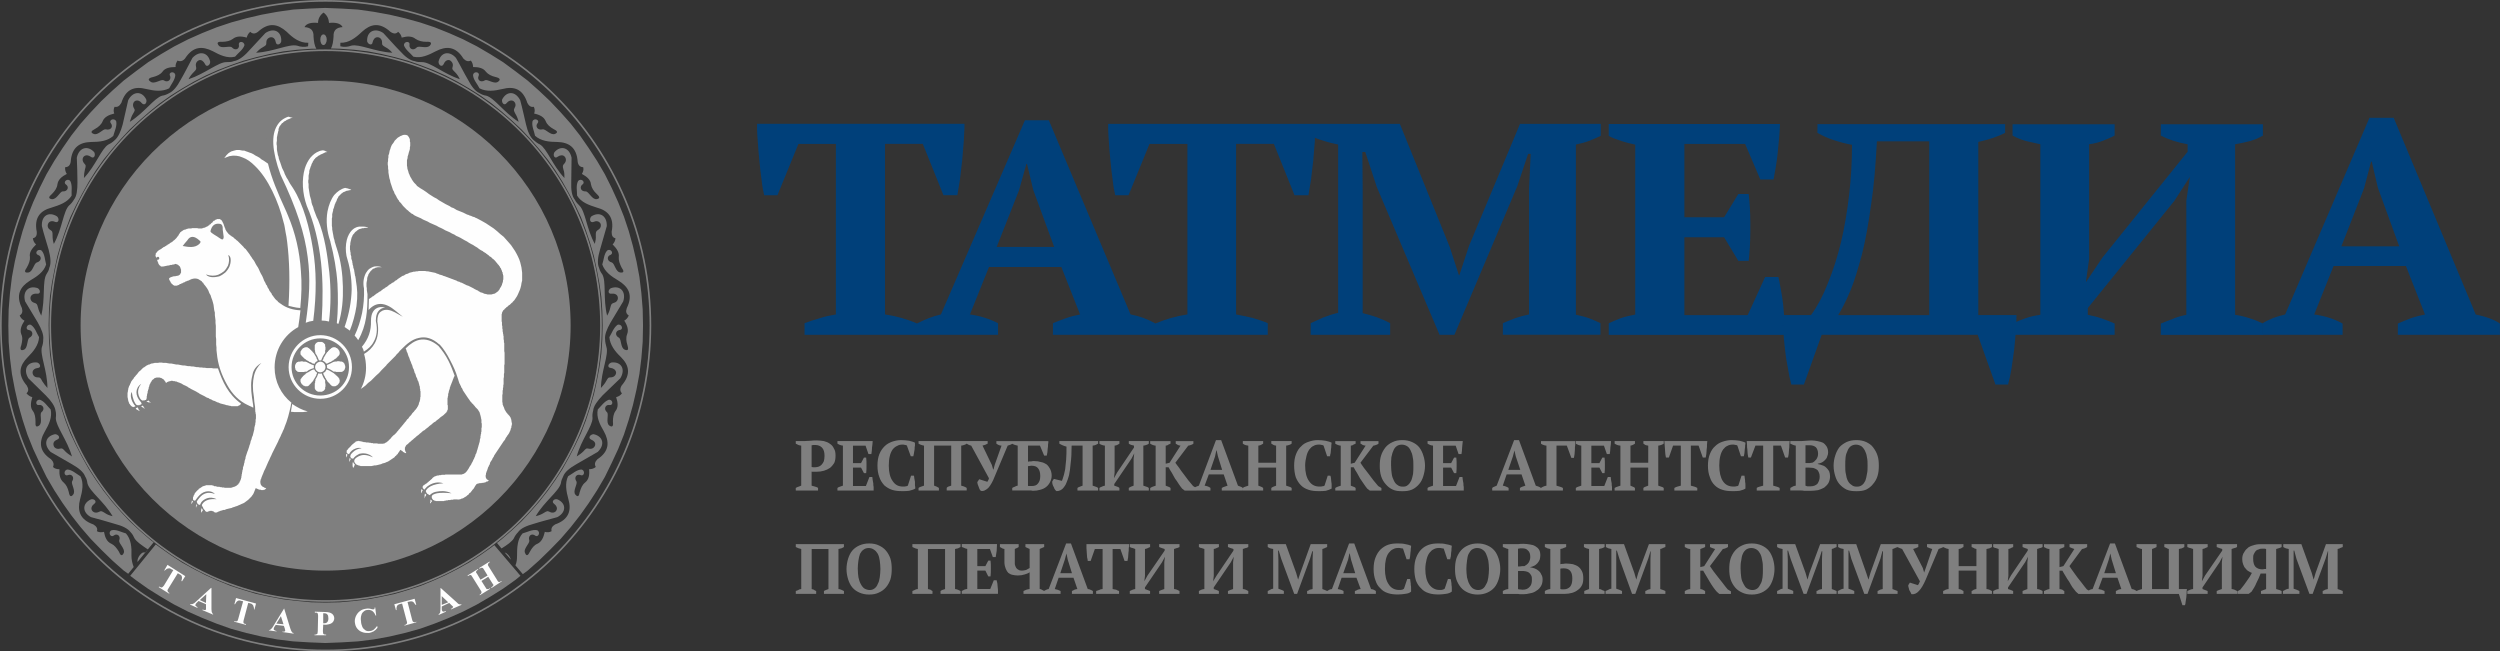
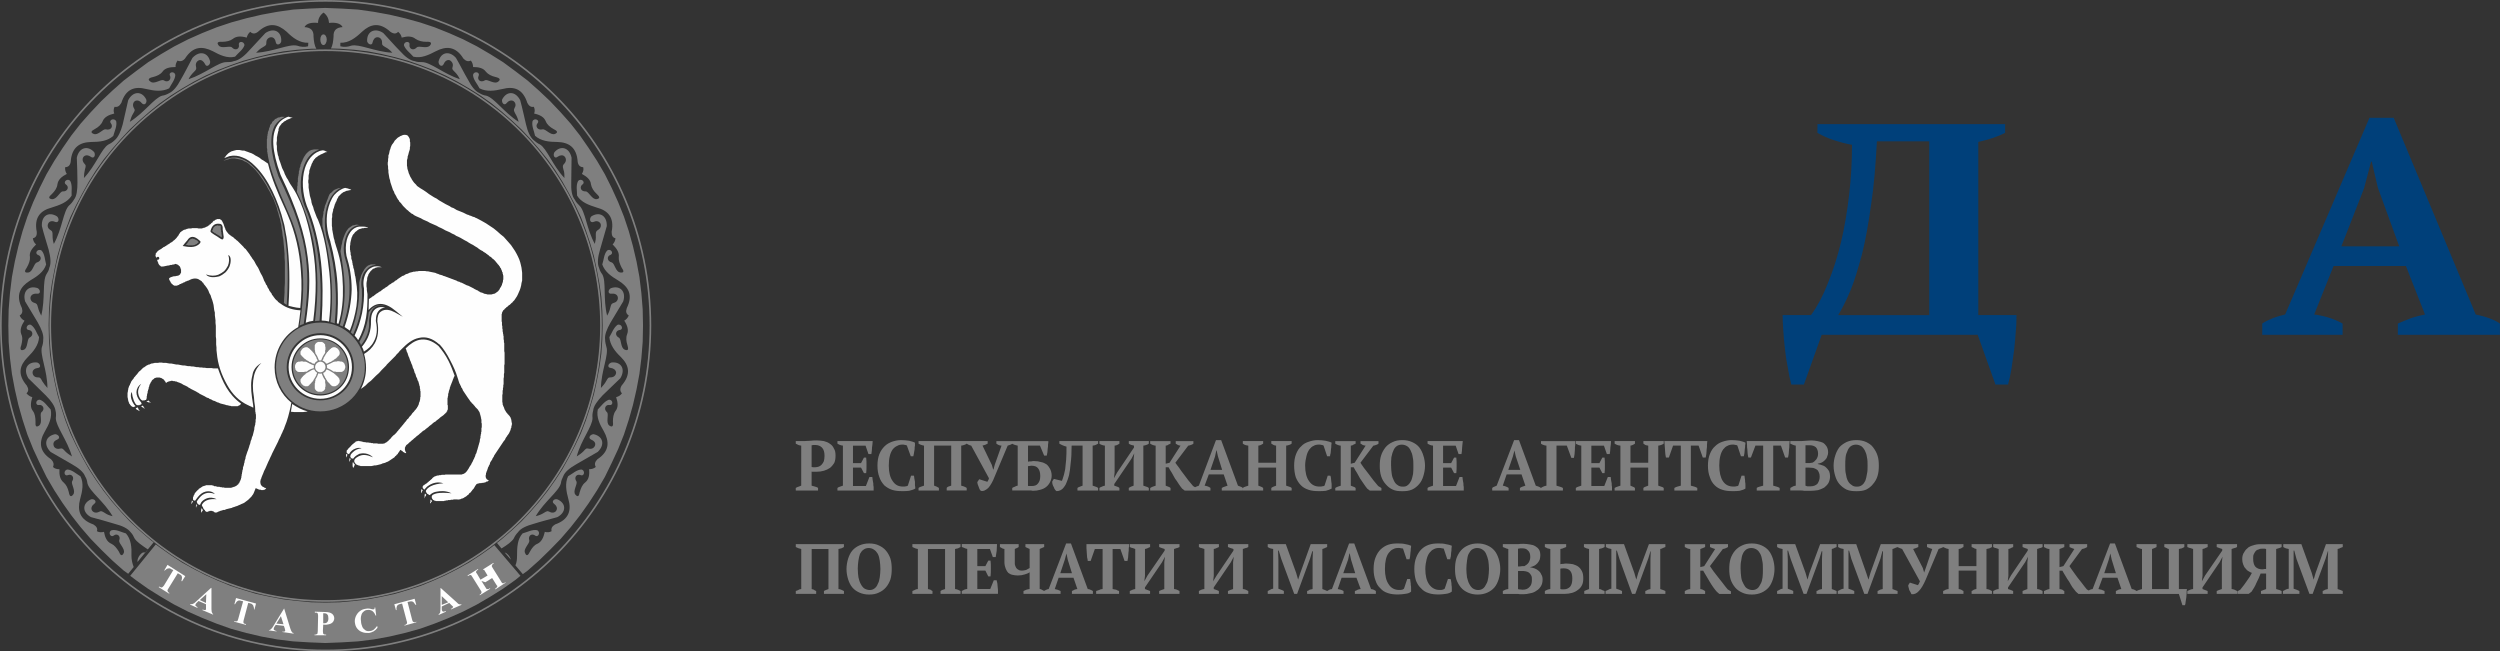
<svg xmlns="http://www.w3.org/2000/svg" id="_Слой_2" data-name="Слой 2" viewBox="0 0 768.23 200.12">
  <rect x="0" y="0" width="768.23" height="200.12" fill="#333333" stroke="none" />
  <defs>
    <style> .cls-1 { fill: #00407a; } .cls-1, .cls-2, .cls-3, .cls-4 { stroke-width: 0px; } .cls-2, .cls-5, .cls-4 { fill-rule: evenodd; } .cls-2, .cls-3 { fill: #7f7f7f; } .cls-5 { fill: none; stroke: #7f7f7f; stroke-miterlimit: 10; stroke-width: .51px; } .cls-4 { fill: #fefefe; } </style>
  </defs>
  <g id="_Слой_1-2" data-name="Слой 1">
    <g>
      <path class="cls-3" d="M449.5,135.55c-.1.6-.1,1.29-.2,1.99,0,.69-.1,1.39-.2,1.99h-.89l-.89-2.58h-3.87v5.36h2.48l.89-1.69h.69c.1.69.1,1.49.1,2.38,0,.79,0,1.59-.1,2.38h-.69l-.89-1.69h-2.48v5.66h3.97l1.09-2.78h.89c0,.3.1.6.1.89.1.4.1.69.2,1.09,0,.4,0,.79.1,1.09v1.09h-11.12v-.79c.2-.2.5-.3.79-.4.2-.1.5-.2.89-.3v-12.31c-.3,0-.6-.1-.89-.2-.3-.1-.6-.3-.79-.4v-.79h10.82ZM427.47,143.09c0,.99.1,1.79.2,2.58.1.79.4,1.49.69,2.08s.6.99,1.09,1.29c.5.4.99.5,1.69.5.6,0,1.09-.1,1.49-.5.4-.3.69-.69.99-1.29.3-.6.4-1.29.6-2.08.1-.79.1-1.59.1-2.58,0-.89,0-1.79-.2-2.58-.1-.79-.3-1.39-.6-1.99-.3-.6-.6-1.09-1.09-1.39-.5-.3-.99-.5-1.69-.5-.6,0-1.19.2-1.59.5-.4.3-.79.79-.99,1.39-.3.6-.4,1.19-.6,1.99-.1.79-.1,1.69-.1,2.58h0ZM423.99,143.09c0-1.09.1-2.18.4-3.08.3-.99.79-1.79,1.39-2.58.6-.69,1.29-1.19,2.18-1.59.79-.4,1.79-.6,2.98-.6,1.09,0,2.08.2,2.98.6s1.59.89,2.18,1.59c.6.79.99,1.59,1.29,2.58.3.89.5,1.99.5,3.08,0,1.19-.2,2.18-.5,3.18-.3.99-.69,1.79-1.29,2.48-.6.69-1.29,1.29-2.18,1.69s-1.89.5-2.98.5c-1.19,0-2.18-.1-2.98-.5-.89-.4-1.59-.99-2.18-1.69-.6-.69-1.09-1.49-1.39-2.48-.3-.99-.4-1.99-.4-3.18h0ZM418.04,135.55h5.56v.79c-.2.2-.5.3-.79.4s-.6.2-.79.2l-3.97,5.26c.3.5.69.99,1.09,1.59.5.6.89,1.19,1.39,1.79.5.69.99,1.29,1.49,1.99.5.6.99,1.19,1.49,1.79l.99.6v.79h-3.57l-.79-.6c-.4-.5-.69-.89-1.09-1.49-.4-.5-.69-1.09-1.09-1.59-.3-.6-.69-1.19-.99-1.79-.4-.6-.69-1.09-.99-1.69h-.89v5.66c.3.1.6.2.79.3.3.1.5.2.69.4v.79h-6.25v-.79c.3-.2.5-.3.79-.4.3-.1.6-.2.89-.3v-12.31c-.3,0-.6-.1-.89-.2-.3-.1-.6-.3-.79-.4v-.79h6.25v.79c-.2.1-.4.2-.69.3-.2.2-.5.3-.79.3v5.56l1.19-.3,3.37-5.26c-.3,0-.6-.1-.89-.2-.2-.2-.5-.3-.69-.4v-.79ZM408.01,146.17h.79c.1.2.2.5.2.79,0,.4.1.69.1,1.09.1.4.1.69.1,1.09v.99c-.5.3-1.09.5-1.79.69-.69.1-1.49.1-2.18.1-1.19,0-2.18-.1-3.08-.4-.99-.3-1.79-.79-2.38-1.39-.69-.69-1.19-1.49-1.59-2.48-.3-.99-.5-2.18-.5-3.57s.2-2.58.6-3.57c.4-.99.89-1.79,1.59-2.38.6-.69,1.39-1.09,2.28-1.39.89-.3,1.79-.5,2.78-.5.89,0,1.69.1,2.38.2.79.2,1.39.3,1.89.6,0,.2-.1.5-.1.89,0,.3,0,.69-.1,1.09,0,.4-.1.79-.1,1.19-.1.4-.2.69-.2.99h-.89l-1.09-3.28c-.2-.1-.4-.2-.6-.2-.3-.1-.6-.1-.89-.1-.6,0-1.09.1-1.59.4-.5.2-.89.6-1.29,1.09-.4.6-.69,1.19-.89,2.08-.2.79-.4,1.79-.4,2.88,0,2.08.4,3.67,1.19,4.76.79,1.19,1.89,1.69,3.18,1.69.4,0,.79,0,.99-.1.3,0,.5-.1.6-.2l.99-3.08ZM388.16,150.73h-6.25v-.79c.2-.2.5-.3.79-.4.3-.1.6-.2.89-.3v-12.31c-.3,0-.6-.1-.99-.2-.3-.1-.5-.3-.69-.4v-.79h6.25v.79c-.2.1-.5.3-.69.4-.3.1-.5.2-.79.2v5.26h5.46v-5.26c-.3,0-.6-.1-.79-.2-.2-.1-.5-.3-.69-.4v-.79h6.25v.79c-.2.2-.5.3-.79.4s-.6.2-.89.2v12.31c.3.1.69.2.89.3.3.1.6.2.79.4v.79h-6.25v-.79c.2-.2.5-.3.69-.4.3-.1.5-.2.79-.3v-5.56h-5.46v5.56c.3.1.5.2.79.3.2.1.5.2.69.4v.79ZM371.98,144.38h3.57l-1.29-4.17-.4-1.79h-.1l-.4,1.89-1.39,4.07ZM371.98,150.73h-5.06v-.79c.2-.2.5-.3.69-.4.3-.1.5-.2.79-.3l5.26-14h1.59l5.16,14c.3.1.5.2.79.3s.5.2.69.4v.79h-6.45v-.79c.3-.2.6-.3.89-.4s.6-.2.89-.3l-1.19-3.47h-4.57l-1.29,3.47c.69.1,1.29.3,1.79.69v.79ZM361.26,135.55h5.46v.79c-.2.2-.5.3-.79.4s-.6.2-.79.2l-3.97,5.26c.4.5.69.99,1.19,1.59.4.6.79,1.19,1.29,1.79.5.69.99,1.29,1.49,1.99.5.6.99,1.19,1.49,1.79l.99.6v.79h-3.57l-.79-.6c-.4-.5-.69-.89-1.09-1.49-.3-.5-.69-1.09-1.09-1.59-.3-.6-.69-1.19-.99-1.79-.4-.6-.69-1.09-.99-1.69h-.89v5.66c.3.1.6.2.79.3.3.1.5.2.69.4v.79h-6.25v-.79c.3-.2.6-.3.79-.4.3-.1.6-.2.89-.3v-12.31c-.3,0-.6-.1-.89-.2-.3-.1-.6-.3-.79-.4v-.79h6.25v.79c-.2.1-.4.2-.69.3-.2.2-.5.3-.79.3v5.56l1.19-.3,3.37-5.26c-.3,0-.6-.1-.79-.2-.3-.2-.5-.3-.69-.4v-.79ZM343.99,150.73h-6.15v-.79c.2-.2.5-.3.79-.4.3-.2.6-.2.89-.3v-12.31c-.3,0-.6-.1-.89-.2-.3-.1-.6-.2-.79-.4v-.79h6.15v.79c-.2.1-.4.3-.69.4-.2.1-.5.2-.79.2v8.24l-.2,1.79.99-1.79,5.16-7.64v-.6c-.6-.1-1.19-.3-1.59-.6v-.79h6.15v.79c-.2.2-.5.3-.79.4s-.6.2-.89.2v12.31c.3.1.6.2.89.3s.6.2.79.4v.79h-6.15v-.79c.2-.1.4-.3.69-.4.2-.1.5-.2.79-.3v-8.24l.2-1.69-.89,1.69-5.26,7.74v.5c.3.1.6.2.89.3.3.1.5.2.69.4v.79ZM327.71,137.23c-.4-.1-.79-.2-1.19-.4-.4-.2-.69-.3-.99-.5v-.79h11.91v.79c-.2.1-.5.3-.79.4-.2.1-.6.2-.89.2v12.31c.3.1.6.2.89.3s.6.2.79.4v.79h-6.35v-.79c.2-.2.5-.3.79-.4.2-.1.5-.2.79-.3v-12.31h-3.37c0,2.18-.1,4.07-.3,5.46-.1,1.49-.3,2.68-.5,3.67-.3.99-.5,1.69-.79,2.28-.2.6-.5.99-.79,1.39s-.6.69-.99.89c-.4.2-.79.3-1.19.3-.2,0-.3-.2-.5-.4-.2-.2-.3-.5-.4-.79-.2-.3-.3-.6-.4-.89-.1-.3-.1-.6-.1-.89l.5-.79,2.48.6c.2-.4.3-.89.5-1.49.2-.5.3-1.29.5-2.08.1-.79.2-1.79.3-2.98.1-1.19.1-2.48.1-3.97h0ZM316.99,143.09c-.2,0-.4.1-.6.1s-.4,0-.5.1v5.96c0,.1.1.1.2.1h.99c.79,0,1.49-.2,1.89-.79.5-.6.69-1.29.69-2.28s-.2-1.79-.6-2.28c-.4-.6-1.09-.89-2.08-.89h0ZM312.72,136.94c-.6-.1-1.19-.3-1.69-.6v-.79h11.12c0,.3,0,.69-.1,1.09,0,.4,0,.79-.1,1.19,0,.4-.1.79-.1,1.19-.1.4-.1.69-.2.99h-.79l-1.29-3.08h-3.67v4.96c.1,0,.2-.1.4-.1h.6c.1,0,.3-.1.5-.1h.5c.69,0,1.39.1,1.99.3.69.1,1.19.4,1.69.69.5.4.79.89,1.09,1.39.3.6.5,1.29.5,2.08s-.2,1.39-.5,1.99c-.3.6-.69,1.09-1.19,1.49s-1.09.69-1.89.89c-.69.2-1.39.3-2.28.3,0,0-.2-.1-.5-.1h-5.76v-.79c.3-.2.6-.3.89-.4.2-.2.5-.2.79-.3v-12.31ZM307.76,136.94c-.4,0-.69-.1-.89-.2-.3-.1-.5-.3-.69-.4v-.79h4.96v.79c-.2.1-.4.2-.6.3-.3.1-.6.2-.89.3l-3.97,9.43c-.6,1.59-1.29,2.78-1.99,3.57-.79.69-1.49,1.09-2.28.89-.1-.1-.3-.3-.4-.5-.1-.3-.2-.5-.3-.79-.1-.3-.2-.5-.3-.79,0-.2-.1-.5-.1-.6l.6-.89,2.48.79c.1-.1.2-.3.3-.5.1-.2.2-.4.2-.6l-5.46-10.03c-.2,0-.5-.1-.69-.2-.3-.1-.5-.3-.69-.4v-.79h6.45v.79c-.5.3-.99.5-1.59.6l2.88,5.96.4,1.39h.1l.4-1.49,2.08-5.86ZM288.51,150.73h-6.25v-.79c.2-.2.5-.3.79-.4.2-.1.6-.2.89-.3v-12.31c-.2,0-.5-.1-.79-.2-.3-.1-.6-.2-.89-.4v-.79h14.79v.79c-.2.2-.5.3-.79.4s-.6.2-.89.2v12.31c.5.1,1.09.3,1.69.69v.79h-6.15v-.79c.1-.2.3-.3.5-.4.3-.1.5-.2.89-.3v-12.31h-5.26v12.31c.3.1.6.2.79.3s.4.2.69.4v.79ZM279.97,146.17h.89c0,.2.1.5.1.79.1.4.1.69.2,1.09v1.09c.1.4.1.69.1.99-.5.3-1.09.5-1.89.69-.69.1-1.39.1-2.18.1-1.09,0-2.18-.1-3.08-.4-.89-.3-1.69-.79-2.38-1.39-.6-.69-1.19-1.49-1.49-2.48-.4-.99-.6-2.18-.6-3.57s.2-2.58.6-3.57c.4-.99.99-1.79,1.59-2.38.69-.69,1.49-1.09,2.28-1.39.89-.3,1.79-.5,2.78-.5.89,0,1.69.1,2.48.2.69.2,1.29.3,1.79.6v.89c-.1.3-.1.69-.1,1.09-.1.4-.1.79-.2,1.19-.1.4-.1.69-.2.99h-.79l-1.19-3.28c-.1-.1-.3-.2-.6-.2-.3-.1-.6-.1-.79-.1-.6,0-1.09.1-1.59.4-.5.2-.99.6-1.39,1.09-.4.6-.69,1.19-.89,2.08-.2.79-.3,1.79-.3,2.88,0,2.08.4,3.67,1.19,4.76.79,1.19,1.79,1.69,3.18,1.69.4,0,.69,0,.99-.1.2,0,.4-.1.5-.2l.99-3.08ZM268.16,135.55c0,.6-.1,1.29-.2,1.99,0,.69-.1,1.39-.2,1.99h-.89l-.89-2.58h-3.87v5.36h2.48l.89-1.69h.69c.1.69.1,1.49.1,2.38,0,.79,0,1.59-.1,2.38h-.69l-.89-1.69h-2.48v5.66h3.97l1.09-2.78h.89c0,.3.1.6.1.89.1.4.1.69.2,1.09,0,.4,0,.79.1,1.09v1.09h-11.12v-.79c.2-.2.5-.3.79-.4.2-.1.6-.2.89-.3v-12.31c-.3,0-.6-.1-.89-.2s-.6-.3-.79-.4v-.79h10.82ZM250.49,136.74h-.69c-.1.1-.3.1-.4.1v6.65c.1,0,.3.1.5.1h.6c.4,0,.69-.1,1.09-.2.3-.1.6-.3.89-.6.3-.3.5-.69.69-1.09.1-.4.2-.99.2-1.59,0-1.09-.2-1.99-.79-2.58-.5-.5-1.19-.79-2.08-.79h0ZM567.03,143.09c0,.99,0,1.79.2,2.58.1.79.3,1.49.6,2.08s.69.99,1.19,1.29c.4.4.99.5,1.59.5s1.09-.1,1.59-.5c.4-.3.69-.69.99-1.29.2-.6.4-1.29.5-2.08.2-.79.2-1.59.2-2.58,0-.89,0-1.79-.2-2.58-.1-.79-.3-1.39-.6-1.99-.3-.6-.69-1.09-1.09-1.39-.5-.3-1.09-.5-1.69-.5s-1.19.2-1.59.5c-.4.3-.79.79-.99,1.39-.3.6-.5,1.19-.6,1.99s-.1,1.69-.1,2.58h0ZM563.45,143.09c0-1.09.2-2.18.5-3.08.3-.99.69-1.79,1.29-2.58.6-.69,1.39-1.19,2.18-1.59.89-.4,1.89-.6,3.08-.6,1.09,0,2.08.2,2.98.6.79.4,1.59.89,2.08,1.59.6.79,1.09,1.59,1.39,2.58.3.89.4,1.99.4,3.08,0,1.19-.1,2.18-.4,3.18s-.79,1.79-1.39,2.48c-.5.69-1.29,1.29-2.08,1.69-.89.4-1.89.5-2.98.5-1.19,0-2.18-.1-3.08-.5-.79-.4-1.59-.99-2.18-1.69-.6-.69-.99-1.49-1.29-2.48s-.5-1.99-.5-3.18h0ZM555.51,142.3h.69c.2-.1.4-.1.69-.1.5-.2.89-.6,1.29-1.09.3-.5.5-.99.5-1.69,0-.89-.3-1.59-.69-1.99-.5-.4-1.09-.6-1.79-.6h-1.39v5.46h.69ZM556.41,149.44c.89,0,1.59-.3,2.08-.79.4-.6.69-1.29.69-2.18,0-.6-.1-.99-.3-1.39-.1-.3-.3-.6-.6-.79-.3-.2-.69-.4-1.09-.5-.4,0-.79-.1-1.29-.1h-1.09v5.56c.2.1.4.1.6.2h.99ZM550.15,150.73v-.79c.3-.2.6-.3.89-.5.3-.1.6-.2.79-.2v-12.31c-.2,0-.5-.1-.79-.2-.3-.1-.6-.3-.89-.4v-.79h3.37c.5,0,.99-.1,1.49-.1.4,0,.99-.1,1.59-.1s1.29.1,1.89.2c.6.1,1.19.3,1.69.5.5.3.79.69,1.09,1.09.3.5.5,1.09.5,1.89,0,.4-.1.89-.3,1.29-.1.4-.3.69-.6.99-.3.3-.6.6-.99.79-.4.2-.79.3-1.29.4v.1c.5.1.89.2,1.39.4.4.1.79.3,1.19.69.3.3.6.6.89,1.09.2.5.3.99.3,1.59,0,.79-.2,1.49-.5,2.08-.3.5-.79.99-1.29,1.39-.6.3-1.19.6-1.89.79-.79.1-1.49.2-2.28.2h-1.99c-.3-.1-.69-.1-.99-.1h-3.28ZM546.88,150.73h-7.05v-.79c.2-.2.6-.3.89-.4.4-.1.69-.2,1.09-.3v-12.31h-2.38l-1.39,3.67h-.79c-.1-.3-.1-.6-.2-1.09,0-.4-.1-.89-.1-1.39-.1-.5-.1-.89-.1-1.39s-.1-.89-.1-1.19h13.2c0,.3-.1.69-.1,1.19s0,.89-.1,1.39c0,.5-.1.99-.1,1.39-.1.4-.1.79-.2,1.09h-.89l-1.29-3.67h-2.38v12.31c.4.1.69.2,1.09.3.3.1.6.2.89.4v.79ZM535.17,146.17h.89c0,.2.1.5.1.79.1.4.1.69.1,1.09.1.4.1.69.1,1.09v.99c-.4.3-1.09.5-1.79.69-.69.1-1.39.1-2.18.1-1.19,0-2.18-.1-3.08-.4-.99-.3-1.79-.79-2.38-1.39-.69-.69-1.19-1.49-1.49-2.48-.4-.99-.6-2.18-.6-3.57s.2-2.58.6-3.57c.4-.99.89-1.79,1.59-2.38.69-.69,1.39-1.09,2.28-1.39.89-.3,1.79-.5,2.78-.5.89,0,1.69.1,2.48.2.69.2,1.29.3,1.79.6,0,.2,0,.5-.1.89,0,.3,0,.69-.1,1.09,0,.4-.1.79-.1,1.19-.1.4-.1.69-.2.99h-.89l-1.09-3.28c-.1-.1-.3-.2-.6-.2-.3-.1-.6-.1-.89-.1-.5,0-1.09.1-1.59.4-.5.2-.89.6-1.29,1.09-.4.6-.69,1.19-.89,2.08-.2.79-.3,1.79-.3,2.88,0,2.08.4,3.67,1.09,4.76.79,1.19,1.89,1.69,3.28,1.69.3,0,.69,0,.89-.1.3,0,.5-.1.6-.2l.99-3.08ZM521.57,150.73h-7.05v-.79c.3-.2.6-.3.89-.4.4-.1.69-.2,1.09-.3v-12.31h-2.38l-1.29,3.67h-.89c-.1-.3-.1-.6-.2-1.09,0-.4-.1-.89-.1-1.39s-.1-.89-.1-1.39-.1-.89-.1-1.19h13.2c0,.3-.1.69-.1,1.19s0,.89-.1,1.39c0,.5-.1.99-.1,1.39-.1.4-.1.79-.2,1.09h-.89l-1.29-3.67h-2.38v12.31c.4.1.69.2,1.09.3.3.1.6.2.89.4v.79ZM502.41,150.73h-6.25v-.79c.3-.2.6-.3.89-.4s.6-.2.89-.3v-12.31c-.4,0-.69-.1-.99-.2-.3-.1-.6-.3-.79-.4v-.79h6.25v.79c-.2.1-.4.3-.69.4-.2.1-.5.2-.69.2v5.26h5.46v-5.26c-.3,0-.6-.1-.89-.2-.2-.1-.4-.3-.6-.4v-.79h6.25v.79c-.3.2-.5.3-.79.4-.3.1-.6.2-.89.2v12.31c.3.1.6.2.89.3.3.1.6.2.79.4v.79h-6.25v-.79c.2-.2.4-.3.69-.4.2-.1.5-.2.79-.3v-5.56h-5.46v5.56c.2.1.5.2.69.3.3.1.5.2.69.4v.79ZM495.06,135.55c0,.6-.1,1.29-.2,1.99,0,.69-.1,1.39-.2,1.99h-.89l-.89-2.58h-3.87v5.36h2.48l.89-1.69h.69c.1.69.1,1.49.1,2.38,0,.79,0,1.59-.1,2.38h-.69l-.89-1.69h-2.48v5.66h3.97l1.09-2.78h.89c0,.3.1.6.1.89.1.4.1.69.2,1.09,0,.4,0,.79.1,1.09v1.09h-11.12v-.79c.2-.2.5-.3.79-.4.2-.1.6-.2.89-.3v-12.31c-.3,0-.6-.1-.89-.2s-.6-.3-.79-.4v-.79h10.82ZM478.29,149.24c.3.1.69.2.99.3.3.1.69.2.99.4v.79h-6.75v-.79c.6-.4,1.09-.6,1.69-.69v-12.31c-.3,0-.6-.1-.89-.2s-.6-.2-.79-.4v-.79h10.52v1.19c-.1.4-.1.89-.1,1.39s-.1.89-.1,1.39c-.1.4-.1.89-.2,1.19h-.79l-1.39-3.77h-3.18v12.31ZM463.5,144.38h3.67l-1.39-4.17-.4-1.79h0l-.5,1.89-1.39,4.07ZM463.6,150.73h-5.06v-.79c.2-.2.4-.3.69-.4.2-.1.5-.2.69-.3l5.36-14h1.49l5.16,14c.3.1.6.2.89.3.2.1.5.2.69.4v.79h-6.45v-.79c.3-.2.5-.3.79-.4.3-.1.6-.2.89-.3l-1.19-3.47h-4.57l-1.19,3.47c.6.1,1.19.3,1.79.69v.79ZM719.89,182.5h-6.15v-.89c.2-.1.5-.2.79-.4.2-.1.5-.1.79-.2v-9.13l.1-2.48h-.1l-.69,2.28-3.97,10.82h-.99l-3.97-10.72-.69-2.58h-.2v11.71c.3.1.6.2.89.3s.6.3.89.4v.89h-5.06v-.89c.2-.1.5-.2.79-.4.4-.2.69-.3.99-.3v-12.21c-.3-.1-.6-.1-.89-.2-.3-.1-.6-.3-.79-.4v-.89h5.56l3.18,8.83.6,2.08h0l.6-2.08,3.18-8.83h5.16v.89c-.2.1-.5.2-.79.3-.2.2-.5.2-.79.3v12.31c.3.1.6.2.89.3.2.1.5.2.69.3v.89ZM695.17,174.95c.2,0,.4,0,.69-.1h.5v-6.15c-.1,0-.3-.1-.5-.1h-.6c-.4,0-.79,0-1.09.2-.4.1-.69.2-.99.5-.2.2-.4.6-.6.99-.2.3-.2.79-.2,1.39,0,1.09.2,1.89.69,2.48.5.5,1.19.79,2.08.79h0ZM701.13,167.21v.89c-.1.1-.4.2-.69.3-.3.1-.6.2-.99.3v12.31c.4.1.69.2.99.3.3.1.5.2.69.3v.89h-6.35v-.89c.2-.1.5-.2.79-.3.2-.1.5-.2.79-.3v-4.76h-1.69c-.4.99-.79,1.99-1.29,2.88-.4.99-.89,1.79-1.49,2.68l-.89.69h-3.47v-.79l.89-.5c.79-.99,1.59-1.99,2.08-2.78.6-.79,1.09-1.59,1.49-2.38-.3-.1-.69-.3-.99-.5-.4-.2-.69-.5-.99-.89-.3-.3-.5-.69-.69-1.19-.2-.5-.3-1.09-.3-1.69,0-.79.2-1.59.6-2.08.3-.6.79-1.09,1.29-1.49.6-.4,1.29-.6,1.99-.79.79-.2,1.49-.2,2.28-.2h5.96ZM678.4,182.5h-6.25v-.89c.3-.1.6-.3.89-.4.3-.1.6-.2.89-.2v-12.31c-.3-.1-.6-.2-.89-.3-.3,0-.6-.2-.89-.3v-.89h6.25v.89c-.2.1-.4.2-.69.3-.3.2-.6.2-.89.3v8.24l-.2,1.69.99-1.79,5.26-7.64v-.5c-.69-.2-1.19-.4-1.69-.6v-.89h6.25v.89c-.3.1-.5.3-.79.3-.3.1-.6.2-.89.3v12.31c.3,0,.6.1.89.2s.5.3.79.4v.89h-6.25v-.89c.2-.1.5-.2.69-.3.3-.1.6-.2.89-.3v-8.24l.2-1.69-.89,1.69-5.26,7.74v.5c.3.1.6.2.79.3.3.1.6.2.79.3v.89ZM646.63,176.14h3.57l-1.29-4.17-.4-1.89h0l-.5,1.89-1.39,4.17ZM646.73,182.5h-5.16v-.89c.2-.1.5-.3.69-.4.3-.1.6-.2.79-.2l5.36-14h1.49l5.16,14c.3,0,.5.1.79.2s.5.3.69.4c.2-.1.5-.2.69-.3.3-.1.69-.2.99-.3v-12.31c-.3,0-.5-.1-.79-.2-.3-.1-.6-.3-.89-.4v-.89h6.15v.89c-.2.1-.4.2-.6.3s-.5.2-.79.3v12.31h5.16v-12.31c-.2-.1-.5-.1-.69-.3-.3-.1-.5-.2-.69-.3v-.89h6.15v.89c-.2.1-.5.3-.79.4-.3.1-.6.1-.89.2v12.31h2.48c-.1.4-.1.79-.1,1.29,0,.4-.1.89-.1,1.29-.1.5-.1.89-.2,1.29,0,.4-.1.79-.2,1.09h-.79l-1.09-3.47h-19.36v-.89c.2-.1.5-.2.79-.4.3-.1.6-.2.89-.2l-1.19-3.47h-4.57l-1.29,3.47c.69.1,1.29.3,1.89.6v.89ZM635.91,167.21h5.46v.89c-.2.1-.5.3-.79.4-.3.1-.6.2-.79.2l-3.87,5.26c.3.4.6.99,1.09,1.59.4.6.89,1.19,1.29,1.79.5.6.99,1.29,1.49,1.89.5.69.99,1.29,1.49,1.89l.99.6v.79h-3.57l-.79-.69c-.3-.4-.69-.89-1.09-1.39-.3-.5-.69-1.09-.99-1.69-.4-.6-.79-1.09-1.09-1.69-.4-.6-.69-1.19-.99-1.69h-.89v5.66c.3,0,.6.1.89.2.2.2.4.3.6.4v.89h-6.25v-.89c.3-.1.6-.3.89-.4.3-.1.5-.2.79-.2v-12.31c-.3,0-.6-.1-.89-.2-.3-.2-.6-.3-.79-.4v-.89h6.25v.89c-.2.1-.4.2-.69.3-.2.1-.5.2-.79.3v5.56l1.19-.3,3.37-5.26c-.3-.1-.6-.2-.79-.3-.3-.1-.5-.2-.69-.3v-.89ZM618.64,182.5h-6.15v-.89c.3-.1.5-.3.79-.4s.6-.2.89-.2v-12.31c-.3-.1-.6-.2-.89-.3-.3,0-.6-.2-.79-.3v-.89h6.15v.89c-.2.1-.4.2-.69.3-.2.2-.5.2-.79.3v8.24l-.2,1.69.99-1.79,5.16-7.64v-.5c-.6-.2-1.19-.4-1.59-.6v-.89h6.15v.89c-.2.1-.5.3-.79.3-.3.1-.6.2-.89.3v12.31c.3,0,.6.1.89.2s.6.3.79.4v.89h-6.15v-.89c.2-.1.4-.2.69-.3.3-.1.5-.2.79-.3v-8.24l.2-1.69-.89,1.69-5.26,7.74v.5c.3.1.6.2.89.3.3.1.5.2.69.3v.89ZM603.36,182.5h-6.25v-.89c.2-.1.5-.2.79-.4.3-.1.6-.2.89-.2v-12.31c-.3-.1-.69-.1-.99-.3-.3-.1-.5-.2-.69-.3v-.89h6.25v.89c-.2.1-.5.2-.69.4-.3.1-.5.2-.79.2v5.26h5.46v-5.26c-.3-.1-.6-.1-.79-.3-.3-.1-.5-.2-.69-.3v-.89h6.25v.89c-.2.1-.5.3-.79.4-.3.1-.6.1-.89.2v12.31c.3,0,.6.1.89.2.3.2.6.3.79.4v.89h-6.25v-.89c.2-.1.5-.2.69-.4.3-.1.5-.2.79-.2v-5.66h-5.46v5.66c.3,0,.5.1.79.2.2.1.4.3.69.4v.89ZM593.73,168.7c-.3-.1-.6-.2-.89-.3-.2-.1-.5-.2-.69-.3v-.89h4.96v.89c-.1.1-.3.2-.6.3-.2.1-.5.2-.79.3l-3.97,9.43c-.69,1.59-1.39,2.78-2.08,3.47-.69.79-1.49,1.09-2.28.99-.1-.2-.2-.3-.3-.6-.1-.2-.3-.5-.4-.69-.1-.3-.1-.6-.2-.79-.1-.3-.1-.5-.1-.69l.5-.79,2.48.79c.1-.2.2-.3.3-.5s.2-.4.3-.69l-5.46-9.93c-.3-.1-.5-.2-.79-.3-.2-.1-.5-.2-.69-.3v-.89h6.45v.89c-.4.2-.89.4-1.59.6l2.98,5.86.4,1.39h0l.5-1.39,1.99-5.86ZM583.11,182.5h-6.15v-.89c.2-.1.5-.2.79-.4.2-.1.5-.1.79-.2v-9.13l.1-2.48h-.2l-.6,2.28-3.97,10.82h-.99l-3.97-10.72-.69-2.58h-.2v11.71c.3.1.6.2.89.3s.6.3.89.4v.89h-5.06v-.89c.2-.1.5-.2.79-.4.4-.2.69-.3.99-.3v-12.21c-.3-.1-.6-.1-.89-.2-.3-.1-.6-.3-.79-.4v-.89h5.56l3.08,8.83.69,2.08h0l.6-2.08,3.18-8.83h5.16v.89c-.3.1-.5.2-.79.3-.3.2-.5.2-.79.3v12.31c.3.1.6.2.79.3.3.1.5.2.79.3v.89ZM564.35,182.5h-6.15v-.89c.3-.1.6-.2.79-.4.3-.1.6-.1.89-.2v-9.13l.1-2.48h-.2l-.69,2.28-3.97,10.82h-.89l-3.97-10.72-.79-2.58h-.2l.1,2.78v8.93c.2.1.5.2.79.3.4.1.69.3.89.4v.89h-4.96v-.89c.2-.1.5-.2.79-.4.3-.2.6-.3.89-.3v-12.21c-.3-.1-.6-.1-.89-.2-.3-.1-.6-.3-.79-.4v-.89h5.56l3.18,8.83.6,2.08h0l.6-2.08,3.28-8.83h5.06v.89c-.2.1-.5.2-.69.3-.3.2-.6.2-.79.3v12.31c.2.1.5.2.79.3.3.1.5.2.69.3v.89ZM534.87,174.85c0,.89.1,1.79.2,2.58.1.79.4,1.49.69,1.99.3.6.6,1.09,1.09,1.39.5.3.99.5,1.69.5.6,0,1.09-.2,1.49-.5s.69-.79.99-1.39c.3-.5.5-1.19.6-1.99.1-.79.1-1.69.1-2.58s0-1.79-.2-2.58c-.1-.79-.3-1.49-.6-2.08-.3-.5-.6-.99-1.09-1.29-.5-.3-.99-.5-1.69-.5-.6,0-1.19.2-1.59.5-.4.3-.79.79-.99,1.29-.3.6-.4,1.29-.5,2.08-.2.79-.2,1.69-.2,2.58h0ZM531.39,174.85c0-1.09.1-2.18.4-3.18.3-.89.79-1.79,1.39-2.48s1.29-1.19,2.18-1.59c.79-.4,1.79-.6,2.98-.6,1.09,0,2.08.2,2.98.6.89.4,1.59.89,2.18,1.59s.99,1.59,1.29,2.48c.3.99.5,2.08.5,3.18s-.2,2.18-.5,3.18c-.3.89-.69,1.79-1.29,2.48s-1.29,1.19-2.18,1.59c-.89.4-1.89.6-2.98.6-1.19,0-2.18-.2-2.98-.6-.89-.4-1.59-.89-2.18-1.59s-1.09-1.59-1.39-2.48c-.3-.99-.4-2.08-.4-3.18h0ZM525.44,167.21h5.56v.89c-.2.1-.5.3-.79.4-.3.1-.6.2-.79.2l-3.97,5.26c.3.4.69.99,1.09,1.59.5.6.89,1.19,1.39,1.79.5.6.99,1.29,1.49,1.89.5.69.99,1.29,1.49,1.89l.99.6v.79h-3.57l-.79-.69c-.4-.4-.69-.89-1.09-1.39-.4-.5-.69-1.09-1.09-1.69-.3-.6-.69-1.09-.99-1.69-.4-.6-.69-1.19-.99-1.69h-.89v5.66c.3,0,.6.1.79.2.3.2.5.3.69.4v.89h-6.25v-.89c.3-.1.5-.3.79-.4.3-.1.6-.2.89-.2v-12.31c-.3,0-.6-.1-.89-.2-.3-.2-.6-.3-.79-.4v-.89h6.25v.89c-.2.1-.4.2-.69.3-.2.1-.5.2-.79.3v5.56l1.19-.3,3.37-5.26c-.3-.1-.6-.2-.89-.3-.2-.1-.5-.2-.69-.3v-.89ZM511.74,182.5h-6.15v-.89c.3-.1.5-.2.79-.4.3-.1.5-.1.79-.2v-9.13l.1-2.48h-.1l-.69,2.28-3.97,10.82h-.99l-3.87-10.72-.79-2.58h-.2v11.71c.3.1.6.2.89.3s.6.3.89.4v.89h-5.06v-.89c.3-.1.5-.2.89-.4.3-.2.6-.3.89-.3v-12.21c-.3-.1-.6-.1-.89-.2-.3-.1-.6-.3-.79-.4v-.89h5.56l3.18,8.83.6,2.08h0l.6-2.08,3.28-8.83h5.06v.89c-.2.1-.5.2-.79.3-.2.2-.5.2-.79.3v12.31c.3.1.6.2.89.3.2.1.5.2.69.3v.89ZM480.57,174.65c-.5,0-.79,0-1.09.1v6.25c.1,0,.3.1.5.1h.6c.79,0,1.39-.3,1.89-.79.5-.6.69-1.39.69-2.58,0-2.08-.89-3.08-2.58-3.08h0ZM474.72,182.5v-.89c.2-.1.5-.3.79-.4.3-.1.6-.2.89-.2v-12.31c-.3-.1-.6-.1-.89-.2-.2-.1-.5-.3-.79-.4v-.89h6.55v.89c-.2.1-.5.2-.79.3-.3.2-.69.2-.99.3v4.67c.3-.1.6-.1.89-.1.3-.1.69-.1.89-.1.79,0,1.39.1,2.08.2.6.2,1.19.4,1.69.79.4.3.79.79,1.09,1.39.3.6.4,1.29.4,2.18,0,.79-.1,1.49-.4,2.08s-.69,1.09-1.29,1.49c-.5.4-1.09.69-1.79.89-.69.2-1.49.3-2.28.3h-6.05ZM493.08,182.5h-6.25v-.89c.2-.1.4-.2.69-.3.2-.1.5-.2.79-.3v-12.31c-.3-.1-.5-.1-.79-.2-.3-.1-.6-.3-.79-.4v-.89h6.35v.89c-.5.3-1.09.5-1.69.6v12.31c.3,0,.69.1.89.3.3.1.6.2.79.3v.89ZM467.07,174.06c.3,0,.5-.1.69-.1h.69c.5-.3.99-.6,1.29-1.09.3-.5.5-1.09.5-1.69,0-.89-.2-1.59-.69-1.99-.4-.5-.99-.69-1.69-.69h-.79c-.2.1-.4.1-.6.1v5.46h.6ZM467.97,181.21c.89,0,1.59-.3,2.08-.89.5-.5.69-1.19.69-2.08,0-.6,0-.99-.2-1.39-.2-.4-.4-.6-.69-.89-.3-.2-.6-.3-.99-.4-.4-.1-.89-.1-1.29-.1h-1.09v5.56c.2.1.4.1.6.1s.5.1.89.1h0ZM461.81,182.5v-.89c.2-.1.5-.3.79-.4.3-.1.6-.2.89-.2v-12.31c-.3-.1-.6-.1-.89-.3-.3-.1-.6-.2-.79-.3v-.89h4.76c.5-.1.99-.1,1.59-.1.69,0,1.29.1,1.99.2.6.1,1.09.2,1.59.5.5.3.89.6,1.19,1.09s.4,1.09.4,1.79c0,.5-.1.89-.2,1.29-.2.4-.4.79-.69,1.09-.3.3-.6.6-.99.79-.4.2-.79.3-1.19.4v.1c.4,0,.89.2,1.29.3.5.2.89.4,1.19.69.4.3.69.69.89,1.19.3.4.4.99.4,1.59,0,.79-.2,1.49-.5,1.99-.4.6-.79,1.09-1.39,1.39-.5.4-1.19.69-1.89.79-.69.2-1.49.3-2.18.3h-.99c-.3-.1-.69-.1-.99-.1h-4.27ZM450.6,174.85c0,.89.1,1.79.2,2.58.2.79.4,1.49.69,1.99.3.6.69,1.09,1.09,1.39.5.3.99.5,1.69.5.6,0,1.09-.2,1.49-.5.4-.3.69-.79.99-1.39.3-.5.5-1.19.6-1.99.1-.79.2-1.69.2-2.58s-.1-1.79-.2-2.58c-.2-.79-.4-1.49-.69-2.08-.2-.5-.6-.99-1.09-1.29-.4-.3-.99-.5-1.69-.5-.6,0-1.09.2-1.59.5-.4.3-.69.79-.99,1.29-.3.6-.4,1.29-.5,2.08-.1.79-.2,1.69-.2,2.58h0ZM447.12,174.85c0-1.09.1-2.18.4-3.18.3-.89.79-1.79,1.39-2.48s1.29-1.19,2.18-1.59c.89-.4,1.89-.6,2.98-.6s2.08.2,2.98.6c.89.4,1.59.89,2.18,1.59.6.69.99,1.59,1.29,2.48.3.99.5,2.08.5,3.18s-.2,2.18-.5,3.18c-.3.89-.69,1.79-1.29,2.48-.6.69-1.29,1.19-2.18,1.59-.89.4-1.89.6-2.98.6s-2.08-.2-2.98-.6c-.89-.4-1.59-.89-2.18-1.59s-1.09-1.59-1.39-2.48c-.3-.99-.4-2.08-.4-3.18h0ZM444.94,177.93h.79c.1.2.2.5.2.79.1.3.1.69.1.99.1.4.1.79.1,1.19v.89c-.5.4-1.09.6-1.79.69-.69.1-1.49.2-2.18.2-1.19,0-2.18-.1-3.08-.4-.99-.3-1.79-.79-2.38-1.49-.69-.6-1.19-1.39-1.59-2.38-.3-.99-.5-2.18-.5-3.57s.2-2.58.6-3.57c.4-.99.89-1.79,1.59-2.48.6-.6,1.39-1.09,2.28-1.39s1.79-.4,2.78-.4c.89,0,1.69,0,2.38.2.79.1,1.39.3,1.89.5,0,.3-.1.6-.1.89,0,.4,0,.79-.1,1.19,0,.4-.1.79-.1,1.19-.1.4-.2.69-.2.89h-.89l-1.09-3.28c-.2,0-.4-.1-.6-.1-.3-.1-.6-.1-.89-.1-.5,0-1.09.1-1.59.4-.5.2-.89.6-1.29,1.09-.4.5-.69,1.19-.89,1.99-.2.89-.4,1.79-.4,2.98,0,2.08.4,3.67,1.19,4.76.79,1.09,1.89,1.69,3.18,1.69.4,0,.79,0,.99-.1.3-.1.5-.2.6-.3l.99-2.98ZM432.43,177.93h.89c0,.2.1.5.1.79.1.3.1.69.1.99.1.4.1.79.1,1.19v.89c-.4.4-.99.6-1.79.69-.69.1-1.39.2-2.18.2-1.19,0-2.18-.1-3.08-.4-.99-.3-1.79-.79-2.38-1.49-.69-.6-1.19-1.39-1.49-2.38-.4-.99-.6-2.18-.6-3.57s.2-2.58.6-3.57c.4-.99.89-1.79,1.59-2.48.69-.6,1.39-1.09,2.28-1.39s1.79-.4,2.78-.4c.89,0,1.69,0,2.48.2.69.1,1.29.3,1.79.5,0,.3,0,.6-.1.89,0,.4,0,.79-.1,1.19,0,.4-.1.79-.1,1.19-.1.4-.1.69-.2.89h-.89l-1.09-3.28c-.1,0-.3-.1-.6-.1-.3-.1-.6-.1-.89-.1-.5,0-1.09.1-1.59.4-.5.2-.89.6-1.29,1.09-.4.5-.69,1.19-.89,1.99-.2.89-.3,1.79-.3,2.98,0,2.08.4,3.67,1.19,4.76.69,1.09,1.79,1.69,3.18,1.69.4,0,.69,0,.99-.1.2-.1.4-.2.5-.3l.99-2.98ZM412.78,176.14h3.67l-1.29-4.17-.4-1.89h-.1l-.4,1.89-1.49,4.17ZM412.88,182.5h-5.06v-.89c.2-.1.5-.3.69-.4.3-.1.5-.2.79-.2l5.26-14h1.59l5.16,14c.2,0,.5.1.79.2s.5.3.69.4v.89h-6.45v-.89c.3-.1.6-.2.89-.4.3-.1.6-.2.89-.2l-1.29-3.47h-4.57l-1.19,3.47c.69.1,1.29.3,1.79.6v.89ZM407.82,182.5h-6.15v-.89c.3-.1.6-.2.79-.4.3-.1.6-.1.89-.2v-9.13l.1-2.48h-.2l-.69,2.28-3.97,10.82h-.89l-3.97-10.72-.79-2.58h-.2l.1,2.78v8.93c.2.1.5.2.79.3.4.1.69.3.89.4v.89h-4.96v-.89c.2-.1.5-.2.79-.4s.6-.3.89-.3v-12.21c-.3-.1-.6-.1-.89-.2-.3-.1-.6-.3-.79-.4v-.89h5.56l3.18,8.83.6,2.08h0l.69-2.08,3.18-8.83h5.06v.89c-.2.1-.5.2-.69.3-.3.2-.6.2-.79.3v12.31c.2.1.5.2.79.3.3.1.5.2.69.3v.89ZM374.56,182.5h-6.15v-.89c.2-.1.5-.3.79-.4s.6-.2.89-.2v-12.31c-.3-.1-.6-.2-.89-.3-.3,0-.6-.2-.79-.3v-.89h6.15v.89c-.2.1-.4.2-.69.3-.3.2-.5.2-.89.3v8.24l-.2,1.69,1.09-1.79,5.16-7.64v-.5c-.69-.2-1.19-.4-1.69-.6v-.89h6.25v.89c-.2.1-.5.3-.79.3-.3.1-.6.2-.89.3v12.31c.3,0,.6.1.89.2.3.1.5.3.79.4v.89h-6.25v-.89c.2-.1.5-.2.69-.3.3-.1.6-.2.89-.3v-8.24l.2-1.69-.89,1.69-5.26,7.74v.5c.3.1.6.2.89.3.2.1.5.2.69.3v.89ZM353.42,182.5h-6.25v-.89c.3-.1.6-.3.89-.4s.6-.2.79-.2v-12.31c-.2-.1-.5-.2-.79-.3-.3,0-.6-.2-.89-.3v-.89h6.25v.89c-.2.1-.5.2-.69.3-.3.2-.6.2-.89.3v8.24l-.2,1.69.99-1.79,5.26-7.64v-.5c-.69-.2-1.19-.4-1.69-.6v-.89h6.25v.89c-.3.1-.5.3-.79.3-.3.1-.6.2-.89.3v12.31c.3,0,.6.1.89.2.3.1.5.3.79.4v.89h-6.25v-.89c.2-.1.5-.2.69-.3.3-.1.6-.2.89-.3v-8.24l.2-1.69-.89,1.69-5.26,7.74v.5c.3.1.6.2.79.3.3.1.6.2.79.3v.89ZM343.89,182.5h-7.05v-.89c.3-.1.6-.2.89-.3.4-.2.69-.3,1.09-.3v-12.31h-2.38l-1.29,3.67h-.89c0-.3-.1-.69-.2-1.09,0-.5-.1-.89-.1-1.39s-.1-.99-.1-1.49v-1.19h13.1c0,.4,0,.79-.1,1.29,0,.4,0,.89-.1,1.39,0,.5-.1.89-.1,1.39-.1.4-.1.79-.2,1.09h-.89l-1.29-3.67h-2.38v12.31c.4.1.69.1,1.09.2.3.2.6.3.89.4v.89ZM325.83,176.14h3.57l-1.29-4.17-.4-1.89h0l-.5,1.89-1.39,4.17ZM325.93,182.5h-5.16v-.89c.3-.1.5-.3.79-.4.2-.1.5-.2.69-.2l5.36-14h1.49l5.16,14c.3,0,.6.1.79.2.3.1.6.3.79.4v.89h-6.45v-.89c.2-.1.5-.2.79-.4.3-.1.6-.2.89-.2l-1.19-3.47h-4.57l-1.19,3.47c.6.1,1.19.3,1.79.6v.89ZM320.86,182.5h-6.35v-.89c.3-.1.6-.3.89-.4.4-.1.69-.2.99-.2v-5.16c-.4.3-.89.5-1.59.69-.6.2-1.29.3-2.08.3-.6,0-1.09-.1-1.59-.2-.5-.1-.89-.3-1.29-.6-.3-.3-.6-.79-.79-1.29-.2-.5-.4-1.19-.4-1.99v-4.07c-.2,0-.5-.1-.69-.2-.3-.2-.5-.3-.69-.4v-.89h5.76v.89c-.1.1-.3.2-.5.3s-.5.2-.69.3v4.67c.1.4.2.79.4,1.09.1.2.4.5.69.6.2.2.6.3,1.09.3.4,0,.79-.1,1.29-.2.4-.2.69-.4,1.09-.6v-5.86c-.2-.1-.5-.2-.69-.3s-.4-.2-.6-.3v-.89h5.76v.89c-.2.1-.4.2-.69.3-.2.1-.4.2-.69.3v12.31c.3,0,.5.1.79.3.2.1.4.2.6.3v.89ZM306.37,167.21c0,.69-.1,1.39-.1,2.08-.1.69-.2,1.29-.3,1.89h-.89l-.89-2.48h-3.87v5.26h2.48l.89-1.69h.69c.1.69.1,1.49.1,2.38s0,1.69-.1,2.48h-.69l-.89-1.79h-2.48v5.66h3.97l1.09-2.68h.89c0,.2.1.5.2.89,0,.3.1.69.1,1.09,0,.3.1.69.1,1.09v1.09h-11.12v-.89c.2-.1.5-.2.79-.4.3-.1.6-.2.89-.2v-12.31c-.3-.1-.6-.1-.89-.3-.3-.1-.6-.2-.79-.3v-.89h10.82ZM286.52,182.5h-6.15v-.89c.2-.1.5-.2.69-.3.3-.2.6-.3.99-.3v-12.31c-.3-.1-.6-.1-.79-.2-.3-.1-.6-.3-.89-.4v-.89h14.79v.89c-.3.1-.5.3-.79.4-.3.1-.6.1-.89.2v12.31c.5,0,1.09.3,1.69.6v.89h-6.15v-.89c.1-.1.3-.2.5-.3.2-.1.5-.2.89-.3v-12.31h-5.26v12.31c.3.1.5.1.79.2.2.2.4.3.6.4v.89ZM263.59,174.85c0,.89.1,1.79.2,2.58.2.79.4,1.49.69,1.99.3.6.69,1.09,1.09,1.39.5.3,1.09.5,1.69.5s1.09-.2,1.49-.5c.4-.3.79-.79.99-1.39.3-.5.5-1.19.6-1.99.1-.79.2-1.69.2-2.58s-.1-1.79-.2-2.58c-.1-.79-.3-1.49-.6-2.08-.3-.5-.69-.99-1.19-1.29-.4-.3-.99-.5-1.59-.5-.69,0-1.19.2-1.59.5-.5.3-.79.79-1.09,1.29-.2.6-.4,1.29-.5,2.08-.1.79-.2,1.69-.2,2.58h0ZM260.12,174.85c0-1.09.2-2.18.5-3.18.3-.89.69-1.79,1.29-2.48.6-.69,1.29-1.19,2.18-1.59.89-.4,1.89-.6,2.98-.6,1.19,0,2.18.2,2.98.6.89.4,1.59.89,2.18,1.59.6.69,1.09,1.59,1.39,2.48.3.99.4,2.08.4,3.18s-.1,2.18-.4,3.18c-.3.89-.79,1.79-1.39,2.48-.6.69-1.29,1.19-2.18,1.59-.79.4-1.79.6-2.98.6-1.09,0-2.08-.2-2.98-.6-.89-.4-1.59-.89-2.18-1.59-.6-.69-.99-1.59-1.29-2.48-.3-.99-.5-2.08-.5-3.18h0ZM250.79,182.5h-6.25v-.89c.2-.1.5-.2.79-.3.2-.2.6-.3.89-.3v-12.31c-.2-.1-.5-.1-.79-.2-.3-.1-.6-.3-.89-.4v-.89h14.79v.89c-.2.1-.5.3-.79.4-.3.1-.6.1-.89.2v12.31c.5,0,1.09.3,1.69.6v.89h-6.15v-.89c.2-.1.3-.2.6-.3.2-.1.5-.2.79-.3v-12.31h-5.16v12.31c.2.1.5.1.69.2.2.2.4.3.69.4v.89ZM249.4,149.24c.3.1.69.2,1.09.3.3.1.69.2.89.4v.79h-6.85v-.79c.3-.2.6-.3.89-.4.3-.1.6-.2.79-.3v-12.31c-.3,0-.6-.1-.89-.2s-.5-.3-.79-.4v-.79h2.68c.5,0,1.09-.1,1.89-.1.69-.1,1.29-.1,1.89-.1.69,0,1.49.1,2.18.2.69.2,1.29.4,1.79.79.6.4.99.79,1.29,1.49.4.6.5,1.29.5,2.18s-.1,1.59-.4,2.28c-.4.6-.79,1.09-1.29,1.49-.6.4-1.19.69-1.89.89s-1.39.3-2.18.3h-1.29c-.2,0-.3,0-.3-.1v4.37Z" />
-       <path class="cls-1" d="M546.98,38.17c-.1,2.78-.4,5.66-.69,8.64-.3,2.98-.79,5.76-1.29,8.34h-4.07l-4.67-10.92h-18.66v22.53h12.21l4.37-7.15h3.18c.3,2.68.5,5.66.5,8.83v.4h0v.6h0v.3h0v.4h0v.6h0v.4c0,3.18-.2,6.25-.5,9.03h-3.18l-4.37-7.25h-12.21v23.92h19.45l5.36-11.71h4.07c.3,1.09.5,2.48.79,3.97s.5,2.98.69,4.57c.1,1.59.3,3.18.4,4.76,0,.79.1,1.59.1,2.38h0v.3h0v.2h0v.2h0v.1h0v.3h0v.1h0v.3h0v.2h0v.2h0v.1h0v.1h-54.1v-3.57c1.09-.5,2.38-1.09,3.77-1.59s2.88-.79,4.37-1.09v-52.21c-1.29-.3-2.68-.6-4.17-1.09-1.59-.5-2.88-.99-3.97-1.59v-3.67h52.61v.1h0ZM364.84,44.23h-11.61l-6.45,15.78h-4.07c-.3-1.19-.6-2.78-.79-4.67-.3-1.99-.5-3.97-.69-5.96-.2-2.08-.4-4.07-.5-6.05-.1-1.49-.2-2.88-.2-3.97v-.3h0v-.2h0v-.1h0v-.2h0v-.1h0v-.1h0v-.1h0v-.2h89.63l15.29,37.72,2.88,8.83h.1l2.98-9.03,15.68-37.52h24.81v3.67c-1.19.6-2.38,1.09-3.67,1.59-1.29.5-2.58.79-3.97,1.09v52.31c1.39.3,2.78.6,4.07,1.09,1.29.5,2.48.99,3.47,1.49v3.57h-29.98v-3.57c1.39-.6,2.68-1.09,3.97-1.59,1.19-.4,2.58-.79,4.07-1.09v-38.61l.5-10.72h-.79l-3.28,9.83-19.36,45.76h-4.57l-19.26-45.36-3.57-10.82h-.89l.1,11.61v37.92c1.29.3,2.68.69,4.17,1.19,1.59.6,2.98,1.19,4.27,1.89v3.57h-24.42v-3.57c1.09-.5,2.48-1.09,3.97-1.79,1.59-.6,3.08-1.09,4.47-1.39v-51.71c-1.29-.3-2.78-.6-4.27-1.09-.99-.3-1.99-.6-2.88-.99v.99c-.2,1.99-.3,3.97-.5,6.05-.2,1.99-.5,3.97-.69,5.86-.3,1.89-.6,3.47-.79,4.76h-4.27l-6.35-15.78h-11.61v52.41c1.69.3,3.47.69,5.16,1.09,1.69.5,3.18.99,4.57,1.59v3.57h-66.01v-3.57c1.29-.5,2.68-1.09,4.17-1.59,1.39-.5,2.78-.79,4.17-1.09l-5.76-14.59h-22.23l-5.86,14.59c2.98.4,5.86,1.29,8.64,2.68v3.57h-59.46v-3.57c1.29-.5,2.78-.99,4.57-1.49,1.69-.6,3.37-.89,5.06-1.19v-52.41h-11.51l-6.45,15.78h-4.07c-.3-1.19-.6-2.78-.79-4.67-.3-1.99-.5-3.97-.69-5.96-.2-2.08-.4-4.07-.5-6.05-.1-1.29-.2-2.48-.2-3.47h0v-.3h0v-.3h0v-.2h0v-.1h0v-.3h0v-.1h0v-.2h0v-.1h0v-.1h0v-.1h63.72v.2h0v.1h0v.1h0v.1h0v.2h0v.1h0v.2h0v.3h0c-.1,1.19-.1,2.58-.2,3.97-.2,1.99-.3,4.07-.5,6.05-.2,1.99-.5,3.97-.69,5.86-.3,1.89-.6,3.47-.79,4.76h-4.27l-6.35-15.78h-11.61v52.41c3.37.5,6.65,1.39,9.83,2.78,2.38-1.19,4.67-2.18,7.35-2.78l25.81-59.66h7.35l25.11,59.66c2.68.5,5.16,1.39,7.64,2.78,3.08-1.29,6.45-2.28,9.83-2.78v-52.41ZM306.27,75.89h17.67l-6.45-17.57-1.89-7.94h-.2l-2.28,8.14-6.85,17.37Z" />
-       <path class="cls-2" d="M100.01,24.77c41.59,0,75.34,33.65,75.34,75.24s-33.75,75.34-75.34,75.34S24.77,141.6,24.77,100.01,58.52,24.77,100.01,24.77h0Z" />
      <path class="cls-2" d="M113.31,95.94c-.3,3.08-1.09,6.05-2.88,9.13.2.3.4.6.5.99,1.79-2.18,2.68-4.67,2.48-7.44h0c.1-1.29.3-2.28.79-3.08.3-.6.69-.99,1.29-1.29.5-.3,1.09-.5,1.89-.4.3,0,.6,0,.99.1-1.89-.6-3.67.1-5.06,1.99h0ZM98.42,104.28c4.67,0,8.44,3.77,8.44,8.54s-3.77,8.34-8.44,8.34-8.44-3.77-8.44-8.34,3.77-8.54,8.44-8.54h0ZM98.42,99.12c7.54,0,13.7,6.05,13.7,13.7s-6.15,13.6-13.7,13.6-13.6-6.05-13.6-13.6,6.05-13.7,13.6-13.7h0ZM98.42,102.39c5.76,0,10.32,4.67,10.32,10.42s-4.57,10.22-10.32,10.22-10.32-4.57-10.32-10.22,4.67-10.42,10.32-10.42h0ZM67.75,69.44l.1.1h0v.1h0v.99l.1.1v.1h0v.3h0v.2h.1v.6h0v.1l.1.1v.3h0v.5h0v.1h0v-.1h-.1l-.1-.1h-.1v-.1h-.1l-.1-.1-.1-.1-.2-.1h0l-.2-.1-.1-.1-.1-.1h-.2l-.1-.1-.1-.1h-.1l-.1-.1-.1-.1-.2-.1h-.1l-.1-.1-.1-.1h-.1v-.1h-.1l-.1-.1-.1-.1h-.1v-.1h-.1l.1-.2v-.1l.1-.1v-.1l.1-.1v-.2h0l.1-.1.1-.1v-.2l.1-.1h.1l.1-.1v-.1h.1l.1-.1h.2v-.1h.4v-.1h.2l.1.1h.69v.1h0ZM61.1,74.4h-.1v.1h0l-.1.1h-.1v.1h-.1l-.1.1v.1l-.2.1h-.1l-.1.1h-.1l-.1.1h-.1l-.1.1h-.3l-.1.1h-1.59l-.2-.1h-.3l-.2-.1h0l.1-.1h.1v-.1l.1-.1h0l.1-.1.1-.1v-.1h0l.1-.1.1-.1v-.1h.1v-.1l.1-.2h.1l.1-.2h0l.1-.1.1-.1h0l.1-.1h.2v-.1h.3v-.1h.2l.1.1h.3l.1.1h.2l.1.1.1.1.2.1h.1l.2.1.1.1.1.2.2.1h.1v.1ZM88.1,93.76c.5-7.35.4-13.8-.3-19.26-.2-1.09-.3-2.08-.5-3.18-.2-.99-.4-1.89-.6-2.88h0c-1.59-6.35-4.76-13.3-8.73-17.07-1.09-1.19-2.28-1.99-3.57-2.48-1.19-.5-2.48-.69-3.77-.3-.6.1-1.29.4-1.99.79l.5-.1.5-.2.5-.1.5-.2.5-.1h.99l.5.1.5.1.5.1.5.1.5.2.5.3.5.2.5.3.5.4.4.4.5.4.5.5.5.5.4.5.5.6.5.69.4.6.5.69.5.79.5.79.4.79.5.89.4.69.3.69.4.69.3.69.3.79.3.79.3.79.2.89.3.89.2.89.3.89.2.99.2.89.1.99.2,1.09.1,1.09.2,1.09.1,1.09.1,1.09.1,1.19.1,1.19v1.19l.1,1.29v6.55l-.1,1.49v1.39l-.1,1.49-.1,1.69c.3.3.69.5.99.6h0ZM87.5,35.89h-1.09l-.3.1-.3.1h-.3l-.2.1-.3.2-.2.1-.3.1-.2.3-.2.2-.3.2-.2.3-.1.3-.3.3-.2.3-.1.5-.2.4-.1.5-.1.3-.1.2-.1.3v.3l-.1.3v.3l-.1.3v.6l-.1.3v2.68l.1.3v.89l.1.3v.3l.1.3v.3l.1.4v.1c.99,5.06,3.28,10.22,5.56,15.48.3.69.6,1.39.99,2.28,2.38,5.36,3.67,11.12,4.07,17.17.4,5.36,0,11.02-.99,16.77.4-.2.89-.4,1.29-.5,1.09-7.54,1.49-13.7.69-20.25-.89-7.25-3.37-14.89-8.44-25.11h0c-2.78-7.84-2.68-12.8-1.09-15.68.79-1.19,1.79-1.99,2.98-2.58h0ZM97.93,45.91h-1.49l-.3.1h-.2l-.3.1-.2.1-.3.1-.2.2-.2.1-.2.2-.3.3-.2.2-.2.3-.2.3-.2.3-.2.4-.2.4-.1.3-.1.3-.2.2v.3l-.2.3-.1.3v.3l-.1.3-.1.2-.1.3v.3l-.1.3-.1.3v.6l-.1.3v.3l-.1.2v.3l-.1.3v1.19l-.1.2v.89l-.1.3v.6l-.1,1.09c2.48,5.26,4.37,10.92,5.46,17.37.99,6.55,1.19,13.9.1,22.33.4-.1.89-.1,1.39-.1.5-6.25.5-12.21-.2-17.87-.6-6.15-2.08-12.01-4.27-17.17l-.1-.1c-1.39-3.87-1.59-8.24-.5-11.71.4-1.39.99-2.58,1.79-3.57.79-.99,1.79-1.69,2.88-2.08,0,0,.1,0,.1-.1h0ZM104.68,57.73h-.2l-.2.1h-.3l-.2.1-.3.1-.2.1-.3.1-.2.1-.3.2-.2.2-.2.2-.3.3-.3.2-.2.3-.1.1-.1.3-.1.2-.1.3-.1.3-.1.2-.1.3-.1.2-.1.3-.1.3-.1.2-.1.3-.1.2-.1.3-.1.3v.2l-.1.3-.1.3v.3l-.1.2-.1.3v.6l-.1.3v.3l-.1.3v.2l-.1.3v2.38c1.19,4.76,2.18,9.53,2.58,14.29.5,5.06.5,10.12-.1,15.19.5.1.89.2,1.29.4.4-4.17.5-8.04.2-11.91-.3-4.47-.99-8.73-2.18-12.8h0c-1.09-3.28-1.29-6.65-.79-9.63.4-2.08,1.09-3.87,2.18-5.26.69-.89,1.49-1.59,2.38-1.99h0ZM110.53,69.14h-.3l-.4-.1h-.4l-.4.1-.3.1h-.3l-.3.2-.3.2-.3.2-.3.2-.3.3-.2.3-.3.4-.2.4-.2.4-.2.5-.2.5-.2.6-.2.6-.1.69-.2.69-.1.69-.2,1.09c.6,3.57,1.19,7.25,1.29,10.92.1,3.87-.3,7.74-1.49,11.81.3.1.6.3.89.4,1.49-4.17,2.08-7.84,2.08-11.22.1-3.77-.5-7.05-1.49-10.22h0c-.4-1.69-.4-3.57.1-5.16.3-1.29.89-2.48,1.69-3.28.79-.69,1.69-1.19,2.78-1.29h0ZM115.5,81.35l-.3-.1h-1.19l-.3.1-.2.1-.3.1-.2.1-.2.2-.3.2-.2.3-.2.2-.2.3-.2.4-.2.3-.2.4-.2.4-.2.5-.1.5-.2.5-.2.99c0,2.48,0,4.96-.4,7.35-.4,2.68-1.09,5.36-2.18,7.94.2.2.4.4.69.6.99-2.18,1.69-4.27,2.18-6.45.5-2.48.6-4.96.5-7.35-.4-1.99-.1-3.87.69-5.26.4-.5.79-.99,1.29-1.39.5-.4,1.09-.69,1.69-.79.2-.1.4-.1.6-.1h0Z" />
      <path class="cls-4" d="M41.65,125.52h.1v.1l.1.1h0l.1.1h.1v.1h.1l.1.1h.2v.1h.1l.1.1h.1l.1.1h.2-.1l-.1-.1v-.1l-.1-.1h0l-.1-.1v-.1h-.1v-.2l-.1-.1v-.1h-.1v-.1l-.1-.1v-.1c-.2.2-.4.3-.6.4h0ZM43.33,124.83l.1.1h.1l.1.1h0l.1.1h0l.1.1h.1l.1.1h.1v.1h.1l.1.1h.2-.1v-.2h-.1l-.1-.1h0l-.1-.1v-.2h-.1v-.1l-.1-.1h0v-.1h0c-.2.1-.3.1-.6.2h0ZM45.72,123.14h-.1l-.1-.1h0c-.1.2-.3.3-.6.4h.2l.1.1h.2l.1.1h.5l.1.1h.2v-.1h-.2v-.1l-.1-.1h-.1v-.1h-.1v-.1l-.1-.1ZM130.58,151.63v.3h-.1v.3h0v.79h0v.1h0l.1-.1v-.3h.1v-.2l.1-.1h0l.1-.1v-.1h0l.1-.1v-.1c-.1-.1-.3-.2-.4-.4h0ZM132.37,153.51h0l-.1.1v.5h0v.1l-.1.1v.3h.1v.2h0v-.1l.1-.1v-.1l.1-.1v-.1h0l.1-.1.1-.1h0l.1-.1v-.1c-.2-.1-.3-.3-.4-.4h0ZM129.59,150.24v.1h-.1v.3l-.1.1v.1h0v.5h0v.2h0l.1-.1v-.1h.1v-.2h0l.1-.1v-.1h.1v-.1h0l.1-.1v-.1c-.1-.1-.3-.3-.3-.4h0ZM107.36,141.01v.79l.1.1h0v.1h0v-.3h.1v-.3h.1v-.2l.1-.1v-.1h0c-.1-.1-.3-.1-.3-.3v.2h-.1v.1ZM108.45,141.9h0v.2l-.1.1v1.09l.1.2v.2l.1.1v.2-.2l.1-.2.1-.1v-.1l.1-.1v-.1l.1-.2h0l.1-.2h0c-.3-.3-.5-.6-.6-.89h0ZM106.36,139.42h0v.6h0v.5h.1v-.1h0l.1-.1v-.2h.1v-.2h0l.1-.1v-.1h0c-.1-.1-.3-.2-.4-.3h0ZM59.02,153.81h0l-.1.1v.2h0v.2h0l-.1.1v.2h0v.3h0l.1-.1v-.1l.1-.1h0v-.1l.1-.1h0l.1-.1h0v-.1l.1-.1h0c-.1-.1-.3-.2-.3-.3h0ZM60.31,154.9v.1h0v.1h0v.2l-.1.1h0v.2h0v.2h0v.2-.1h.1v-.2h0l.1-.1v-.2h.1v-.1h.1v-.1c-.1-.1-.2-.1-.3-.3h0ZM61.9,156.09v.1h0v.3l-.1.1v.2h0v.79h0v.1-.1h0l.1-.1h0v-.1l.1-.1h0l.1-.1v-.1h.1v-.1h0l.1-.1v-.1h.1c-.2-.2-.3-.4-.5-.69h0Z" />
      <path class="cls-4" d="M96.64,111.82h-.1l-.2-.1h-.2l-.2-.1-.1-.1-.2-.1-.2-.1-.2-.1h-.2l-.1-.1-.2-.2h-.2l-.1-.2h-.2l-.2-.2-.1-.1-.2-.1-.1-.1-.2-.1-.1-.2-.2-.1-.1-.2-.2-.1-.1-.1-.1-.2-.1-.1-.1-.1-.1-.2v-.79l.1-.1.1-.2.1-.1v-.1l.1-.1.2-.2v-.1l.2-.1.1-.1h.1l.2-.1.1-.1h.3l.1-.1.2.1h.3l.1.1.1.1h.1l.2.2.2.1.1.2.2.1.1.1.1.2.2.1.1.2.1.1.2.2.1.1.1.2.1.1.1.2.1.2.1.1.1.2.1.2.1.1v.2l.1.2.1.2.1.1v.2l.1.2c-.2,0-.4.2-.6.3-.2.2-.3.4-.4.6h0ZM57.43,70.33l-.2.1-.2.1h-.2l-.2.1h-.1l-.2.1-.1.1-.2.1-.1.1-.2.1-.1.1-.1.1h-.1l-.1.2-.1.1v.1l-.1.1-.1.1-.1.2v.1l-.1.1v.1h-.1l-.1.1v.1l-.1.1-.1.1-.1.1v.1l-.1.1-.1.1h0l-.1.1-.1.1-.1.1h0l-.1.1-.1.1-.1.1h-.1l-.1.1v.1h-.1l-.1.1-.1.1-.1.1h-.1l-.1.1-.1.1h-.1l-.1.1h-.1l-.1.1-.1.1-.1.1h-.1l-.1.1-.2.1h0l-.2.1v.1l-.2.1h-.1l-.1.1-.1.1h-.1l-.1.1-.1.1h-.1l-.2.1h0l-.2.1-.1.1-.1.1h-.1l-.1.1-.1.1-.1.1h-.1l-.1.1-.4.2-.1.1-.2.1-.1.1-.1.1-.1.1-.1.1-.1.1v.1l-.1.1-.1.1h0l-.1.1v.2h0v.2l-.1.1h0v.1l.1.1v.1h0v.2h0l.1.1c.2.5.2-.1.6-.1.2,0,.4.2.4.5,0,.2-.2.4-.4.4-.4,0-.3.1-.1.5v.2l.1.1.1.2h0v.2l.1.1h0l.1.2.1.1h0l.1.1v.1h.2v.1h0l.1.1h.1v.1h.4c.6,0,.99-.2,1.69-.3h.3l.1-.1h.3l.1-.1h.5l.1-.1h.4l.1-.1h.3l.1-.1h.2l.2.1h.1l.2.1.2.1.1.1.1.1.1.1.2.1v.1l.1.2.1.1v.2l.1.1v.2l.1.1v.99l-.1.1-.1.2v.1l-.2.2-.1.1-.2.1-.1.1h-.2l-.2.1h-.4l-.1.1h-.69v.1h-.2c-.3.1-1.09.3-1.09.69h0v.1h0v.1h.1v.1h0v.1l.1.1.1.2.1.1v.1l.1.2.1.1.1.1v.1l.1.1.1.1h.1l.1.1v.1l.1.1h.1l.1.1h.1l.1.1h.79l.2-.1h.1l.2-.1h.1l.2-.2h.1l.1-.1h.2l.1-.1h.1v-.1h.3v-.1h.1l.1-.1h.1l.1-.1h.2l.1-.1h.1l.1-.1.1-.1h.2l.1-.1h.1l.1-.1h.2l.2-.1h.1l.1-.1h.1l.1-.1h.1l.1-.1h.2l.1-.1.1-.1h.4l.2-.1h.79l.2.1h.3l.1.1.2.1.1.1h.1l.1.1.2.1.1.1.2.1.1.1.1.2.1.1.2.1.1.2.1.2.5.6.5.69.4.69.3.79.4.69.2.69.3.79.2.69.2.79.1.79.1.79.2.79v.79l.1.79.1.79v.79l.1.89v3.28l.1.79v1.69l.1.89v.79l.1.89c.3,3.47,1.39,6.65,3.18,9.83,1.59,2.88,3.67,4.96,6.45,6.25h.1l.1.1.1.1h.2l.1.1h.1l.1.1h.1l.2.1h0l.1.1h.2v.1h.2c0-.5-.1-1.09-.2-1.69-.1-.5-.1-.89-.2-1.29-.4-2.88-.4-5.06.1-6.85.1-.79.5-2.58,2.78-3.87-1.09.99-1.89,2.28-2.28,3.97-.4,1.79-.5,3.87,0,6.65h0c0,.4.1.79.1,1.29.2.99.3,1.99.3,2.98v.1l.1.3v.3l.1.3v1.19l-.1.4v.69l-.1.3v.4l-.1.3-.1.4-.1.4v.4l-.1.4-.1.4-.1.4-.1.4-.1.4-.2.4-.1.4-.1.4-.2.4-.1.5-.1.4-.2.5-.1.4-.1.3-.1.3-.1.3-.1.3-.1.2-.1.3-.1.3-.1.3-.1.3-.1.3-.1.3v.3l-.1.3-.1.3-.1.3v.3l-.1.3-.1.3v.3l-.1.2-.1.3-.1.3v.4l-.1.3-.1.3v.3l-.1.3v.3l-.1.2v.3l-.1.4v.3l-.1.2v.2l-.1.2-.1.1v.2l-.1.2-.1.1-.1.2v.2l-.1.1-.2.1v.2l-.2.1-.1.1-.1.1-.1.1-.2.1-.1.1h-.1l-.2.1-.1.1h-.2l-.2.1h-.1l-.2.1h-.1l-.2.1h-2.08l-.1-.1h-.69l-.1-.1h-.5l-.1-.1h-.69l-.2-.1h-.2l-.1-.1h-.5l-.1-.1-.2-.1h-.2l-.1-.1h-1.89l-.1.1h-.2l-.1.1h-.2l-.2.1h-.1l-.2.1-.1.1-.2.1-.1.1-.2.1-.1.1-.2.1-.2.1-.1.2-.1.1-.2.1-.1.2-.2.1-.1.2-.1.1-.2.2-.1.1-.1.2v.1l-.1.2-.1.1-.1.2v.1l-.1.2v.1l-.1.1v.6h0v.2h.1v.1h.1v.1h.1c.5.2.4-.1.69-.4.69-.99,1.39-1.69,2.18-2.08.6-.3,2.38-.79,3.57.5-1.29-.5-2.38-.5-3.37,0-.69.3-1.29.99-1.89,1.79-.2.4-.5.5-.2.89h0v.2h.1v.1h.1l.1.1h0v.1h.1l.1.1h0c.1,0,.3.1.4,0,.1-.3.3-.6.4-.79.6-.79,2.48-2.08,4.67-.89-2.08-.2-3.47.3-4.17,1.19-.5.6-.4.69-.1,1.19l.1.1v.1l.1.2v.1l.1.1.1.1.1.1v.1h.1l.1.1v.2h.1l.1.1v.1h.2v.1h.4l.1-.1h.2v-.1h.3v-.1h.79l.1.1h.2l.1.1h.1l.1.1h0l.1.1h.1v.1h.6l.1-.1h.2v-.1h.1l.2-.1.3-.1.2-.1.4-.1.3-.1.3-.1h.4l.4-.2.4-.1.4-.1.4-.1.5-.1.4-.2.4-.1.5-.2.4-.1.4-.2.5-.2.4-.2.5-.2.4-.2.4-.3.4-.3.4-.3.3-.3.3-.3.4-.4.2-.3.3-.4.2-.4.2-.5.4-.99.69.3.2.1h.1l.2.1h.4l.1.1h.69l.1-.1h.3l.1-.1h0l.1-.1.1-.1h.1v-.1h.1l-.2-.1-.2-.1h-.1l-.2-.1-.1-.1-.2-.1h-.1l-.1-.1-.1-.1-.1-.1-.1-.1-.1-.1-.1-.1v-.2l-.1-.1v-.4l-.1-.1v-.2l.1-.1v-.5l.1-.1.1-.1v-.2l.3-.79.3-.69.3-.79.4-.79.3-.69.3-.69.3-.69.3-.6.3-.69.3-.6.3-.69.3-.6.3-.6.3-.6.3-.6.3-.6.3-.6.2-.5.3-.6.3-.6.2-.5.3-.6.2-.5.3-.6.2-.6c.89-2.08,1.39-4.17,1.89-6.45,0-.3.1-.6.2-.99-3.18-2.58-5.16-6.45-5.16-10.82,0-5.36,2.88-10.03,7.25-12.41.3-1.79.5-3.47.69-5.16-2.18-.1-4.37-.69-6.15-2.08l-.2-.1-.2-.2-.2-.1-.2-.2-.1-.2-.3-.2-.1-.1-.2-.2-.2-.2-.1-.2-.2-.2-.1-.2-.2-.2-.1-.2-.2-.2-.1-.3-.1-.2-.2-.2-.1-.2-.2-.2-.1-.2-.1-.2-.1-.3-.2-.2-.1-.2-.1-.2-.1-.3-.1-.2-.2-.2-.1-.2-.1-.3-.4-.69-.3-.79-.3-.69-.4-.69-.3-.6-.3-.69-.3-.6-.4-.6-.3-.5-.3-.6-.3-.5-.4-.5-.3-.5-.3-.4-.3-.5-.3-.4-.3-.4-.3-.4-.3-.4-.4-.3-.3-.4-.3-.3-.3-.3-.3-.3-.3-.3-.3-.3-.3-.3-.3-.2-.3-.3-.3-.2-.3-.3-.2-.2h-.1l-.1-.1h-.1l-.1-.1-.1-.1-.1-.1h-.1l-.1-.1-.1-.1-.1-.1h-.1l-.1-.1-.1-.1-.1-.1-.1-.1v-.1h-.1l-.1-.2-.1-.1h0l-.1-.2h-.1l-.1-.2v-.1l-.1-.1-.1-.1v-.3l-.1-.1-.1-.2v-.1l-.1-.2-.1-.3-.1-.3-.1-.3-.1-.2-.1-.2-.1-.2-.1-.2-.1-.2-.1-.1-.1-.1-.1-.1h-.1l-.1-.1-.1-.1h-.89l-.1.1h-.1l-.2.1h-.1l-.1.1-.1.1-.1.1h-.2l-.1.1-.1.1-.1.1-.1.2-.1.1-.2.1-.1.1-.1.1-.1.2h-.2l-.1.1-.1.2h-.1l-.1.1-.2.1-.1.1-.1.1h-.1l-.2.1h-.1l-.1.1-.2.1h-.1l-.1.1h-.3l-.1.1h-.2l-.1.1h-1.09l-.4-.1h-1.59l-.3.1h-.79l-.3.1h-.2ZM99.91,108.45v-.79l.1-.2v-.79l-.1-.3v-.5l-.1-.1-.1-.1-.1-.1v-.1l-.2-.1-.1-.1-.1-.1h-.1l-.2-.1h-1.19l-.2.1-.1.1h-.1l-.1.1-.1.1-.1.1-.1.1-.1.2v.1l-.1.1v1.49l.1.2v.4l.1.2v.2h0c.5.69.79,1.39,1.09,2.18h.69c.3-.89.69-1.59,1.19-2.28h0ZM100.41,111.72h.1l.2-.1.2-.1.2-.1.2-.1.2-.1h.1l.2-.1.2-.2h.1l.2-.2h.2l.1-.2.2-.1.1-.1.2-.1.2-.1.1-.2.2-.1.1-.2.1-.1.2-.1.1-.2.1-.1.1-.1v-.3l.1-.1v-.3l-.1-.1v-.3l-.1-.2-.1-.1-.1-.1v-.1l-.2-.2-.1-.1-.1-.1-.2-.1h-.1l-.1-.1-.1-.1h-.3l-.2-.1-.1.1h-.3l-.1.1-.1.1h-.2l-.1.2-.2.1-.2.2-.1.1-.1.1-.2.2-.1.1-.1.2-.2.1-.1.2-.1.1-.1.2-.1.1-.1.2-.1.2-.1.1-.1.2-.1.2-.1.1-.1.2v.2l-.1.2-.1.1-.1.2v.1c.5.2.89.5,1.09.89h.2ZM98.42,111.13c.89,0,1.59.79,1.59,1.69,0,.79-.69,1.59-1.59,1.59s-1.59-.79-1.59-1.59c0-.89.69-1.59,1.59-1.69h0ZM97.43,114.5v.2l-.1.2-.1.1v.3l-.1.1-.1.2-.1.2-.1.2-.1.1-.1.2-.1.2-.1.1-.1.2-.1.2-.1.2-.2.1-.1.1-.1.2-.1.1-.2.2-.1.1-.2.2-.1.1-.1.2h-.1l-.2.1-.1.1h-.79l-.2-.1-.1-.1h-.2l-.1-.1-.1-.1-.1-.1-.1-.1-.2-.1v-.2l-.1-.1-.1-.1v-.2l-.1-.1v-.69l.1-.2.1-.1.1-.1.1-.2.2-.2.1-.1.1-.2.2-.1.1-.1.2-.2.2-.1.1-.2.2-.1.1-.1.2-.1.2-.1.2-.1.1-.1.2-.1.2-.1.1-.1.2-.1.2-.1.2-.1h.1l.3-.1h.1c.2.4.5.79.89.99h0ZM99.32,114.7l.1.2v.1l.1.3.1.1.1.2.1.2.1.2v.1l.2.2.1.2v.1l.2.2.1.2.1.2.1.1.1.1.2.2.1.1.2.2.1.1.1.2.2.1.1.2h.1l.2.1.1.1h.79l.2-.1.1-.1h.1l.2-.1.1-.1.1-.1.1-.1.1-.1.1-.2.1-.1.1-.1v-.3l.1-.1v-.3l-.1-.2v-.3l-.1-.1-.1-.1-.1-.2-.2-.2-.1-.1-.2-.2-.1-.1-.2-.1-.1-.2-.2-.1-.2-.2-.1-.1-.2-.1-.1-.1-.2-.1-.2-.1-.1-.1-.2-.1-.2-.1-.1-.1-.3-.1-.1-.1-.2-.1h-.2l-.2-.1h0c0,.2-.1.3-.2.4v.1h0c-.2.3-.5.5-.79.6v.1ZM100.51,113.11c.69.3,1.39.6,1.99,1.09h.6l.2.1h1.69l.1-.1h.2l.1-.1.1-.1.1-.1h.1l.1-.2.1-.1v-.1l.1-.2v-.1l.1-.2v-.6l-.1-.1v-.2l-.1-.1v-.2l-.1-.1-.1-.1-.1-.1v-.1l-.2-.1-.1-.1h-.1l-.2-.1h-.5l-.2-.1h-.6l-.3.1h-.5l-.3.1h-.1c-.69.4-1.39.69-2.08.99.1.1.1.4.1.6v.3h0ZM94.25,111.23h-.1l-.2-.1h-.79l-.2-.1h-.5l-.2.1h-.6l-.1.1h-.1l-.2.1-.1.1-.1.1-.1.1v.1l-.1.1-.1.2v.1l-.1.2v.69l.1.2v.3l.1.1.1.1.1.2h0l.2.1v.1l.2.1h.1l.2.1h1.69l.2-.1h.6c.6-.6,1.39-.89,2.18-1.09v-.89c-.79-.2-1.49-.6-2.18-.99h0ZM96.93,116.59h0v.5l-.1.1v.5l-.1.1v1.59l.1.1v.1l.1.2.1.1.1.1.1.1.1.1h.1l.1.1.2.1h1.19l.2-.1.1-.1h.1l.1-.1.2-.1v-.1l.1-.1.1-.1.1-.2v-.5l.1-.2v-.79l-.1-.3v-.89c-.5-.6-.79-1.29-1.09-2.08-.1.1-.2.1-.4.1s-.4,0-.6-.1c-.2.69-.5,1.29-.89,1.89h0ZM98.42,102.99c5.36,0,9.73,4.37,9.73,9.83s-4.37,9.73-9.73,9.73-9.73-4.37-9.73-9.73,4.37-9.83,9.73-9.83h0ZM98.42,103.98c4.86,0,8.83,3.87,8.83,8.83s-3.97,8.73-8.83,8.73-8.83-3.87-8.83-8.73,3.97-8.83,8.83-8.83h0ZM89.79,124.13c0,.2-.1.4-.1.6-.1.6-.2,1.19-.3,1.79l.99.1h2.78l.89-.1.5-.1c-1.69-.4-3.28-1.29-4.76-2.28h0ZM110.93,119.47l.6-.4.79-.6.79-.79.89-.69.79-.79.79-.79.89-.79.79-.89.2-.2.2-.2.2-.2.2-.2.2-.2.2-.2.2-.2.2-.3.2-.2.2-.2.2-.2.2-.2.2-.2.3-.3.2-.2.2-.2.2-.2.2-.2.2-.2.2-.2.2-.2.2-.3.2-.2.2-.2.2-.2.2-.2.2-.3.2-.2.2-.2.2-.2.2-.2c1.39-1.39,3.08-2.88,5.16-3.28,2.08-.5,4.17.1,6.25,1.99h.1c1.19,1.29,2.28,2.98,3.18,4.76,1.09,2.08,1.79,3.57,2.38,5.56l.1.3.1.3.1.4.1.2.1.4.2.3.1.3.2.3.1.4.2.2.2.4.1.3.2.3.2.3.2.3.2.3.2.3.2.3.2.3.2.3.3.4.2.3.2.3.3.3.2.3.3.2.2.3.3.3.2.3.3.3.3.3.1.1h0l.1.1v.1h.1v.1l.1.1v.1l.1.1h0l.1.1v.1l.1.1v.1l.1.1h0v.3h.1v.3l.1.1v.3l.1.1v.3l.1.1v.4l.1.2v.99l.1.2v1.19l-.1.2v1.09l-.1.2v.5l-.1.1v.4l-.1.1v.6l-.1.3-.1.4v.3l-.1.4-.1.3-.1.4-.1.3-.1.4-.1.3-.1.4-.1.3-.1.3-.1.4-.1.3-.2.3-.1.4-.1.3-.2.4-.1.3-.2.3-.1.3-.2.4-.2.3-.1.3-.2.3-.2.3-.2.3-.2.4-.2.3-.2.3-.2.3-.1.1-.1.1-.1.1-.1.1v.1h-.1l-.1.1h-.1l-.1.1-.1.1h-.2l-.1.1h-.3v.1h-5.06l-.2.1h-.99l-.2.1h-.5l-.2.1h-.4l-.1.1h-.3l-.1.1h-.1l-.1.1h-.2l-.1.1h0l-.1.1h-.1v.1h-.1l-.1.1h0l-.1.1h0l-.1.1-.1.2h-.1l-.1.1h0l-.1.1-.1.1h-.1v.1l-.1.1h-.1v.1h-.1l-.1.1-.1.1h0l-.1.1-.1.1h0l-.1.1h-.1l-.1.1v.1h-.1l-.1.1h-.1l-.1.1-.1.1h-.1l-.1.1-.1.1h0l-.1.1h-.2v.1h0l-.1.1h0v.1h-.1v.1h0v.1h-.1v.1h.1v.1h0v.1h0v.1h.1v.1l.1.1h0l.1.1c.3.4.3-.1.69-.4.3-.4.79-.69,1.29-.99.79-.4,2.18-.99,4.07-.4-1.59.1-2.88.4-3.87.89-.4.2-.79.5-1.09.79-.4.5-.6.69-.3,1.09v.1h0l.1.1h0l.1.1h0v.1h.1v.1h.2v.1h.1l.1.1c.4.3.3.2.79-.2.4-.3.99-.6,1.69-.69.99-.2,2.78-.4,4.57.5-1.89-.2-3.37-.2-4.47,0-.69.2-1.79.4-1.59,1.29v.1l.1.1h0v.1h0v.1l.1.1h0l.1.1h0l.1.1h0v.1h.2l.1.1h0l.2.1h.2l.1.1h2.58l.1-.1h.3l.2-.1h.5l.1-.1h.69l.2-.1h.69l.1-.1h1.29l.1.1.2-.1h.3l.2-.1h.2l.1-.1.2-.1h.2l.2-.1.2-.1.1-.1.2-.1.2-.1.1-.1.2-.1.2-.2.1-.1.2-.1.2-.2.1-.2.2-.2.2-.1.2-.2.1-.2.2-.2.1-.2.2-.2.2-.2.1-.2.2-.3.1-.2.1-.2.1-.1.1-.1.1-.2.1-.1.2-.1h.1l.1-.1h.3l.2-.1h.6l.1-.1h.5l.2-.1h.3l.2-.1.1-.1.2-.1h.2l.2-.1.2-.2h.1v-.1h-.2l-.1-.1h-.1v-.1h-.2v-.1h-.1v-.1h0l-.1-.1-.1-.2v-.1l-.1-.1v-.69l.1-.2v-.4l.1-.1v-.2l.1-.1v-.2l.1-.1v-.1l.1-.1v-.2l.1-.1v-.2l.1-.1h0v-.2l.2-.3.1-.3.2-.3.1-.3.1-.4.2-.3.2-.3.2-.3.1-.3.2-.3.2-.3.1-.3.2-.3.2-.3.2-.3.2-.3.2-.3.2-.3.2-.3.2-.3.2-.3.2-.3.2-.3.2-.3.2-.3.2-.3.2-.3.2-.2.2-.3.1-.3.2-.3.3-.4v-.1l.1-.1.1-.1.1-.1v-.1l.1-.1.1-.1v-.1l.1-.1.1-.2v-.1l.1-.1v-.1l.1-.1v-.1l.1-.1v-.2l.1-.1v-.3l.1-.1v-.1l.1-.1v-.5l.1-.1v-.3l.1-.1v-.2l-.1-.2v-.4l-.1-.1v-.5l-.1-.1v-.2h0l-.1-.1v-.2l-.1-.1v-.1h-.1v-.1l-.1-.1v-.1h0l-.1-.1-.1-.1h0l-.1-.1h0l-.1-.1v-.1h-.1l-.1-.1-.2-.3-.2-.2-.2-.3-.1-.2-.2-.3-.1-.2-.1-.3-.1-.3-.1-.2-.1-.2-.1-.3-.1-.2v-.5l-.1-.2v-2.28l.1-.2v-1.09l.1-.2v-.5l.1-.4v-.5l.1-.4v-1.69l.1-.5v-.89l.1-.4v-2.28l.1-.4v-3.47l-.1-.5v-2.48l-.1-.2v-.6l-.1-.4v-.89l-.1-.3v-.3l-.1-.3v-.3l-.1-.3v-.6l-.1-.3v-.69l-.1-.3v-.89l-.1-.3v-2.18l.1-.2v-.3l.1-.1.1-.2v-.1l.1-.1.1-.2.1-.1.2-.1.1-.2.1-.1.1-.1.2-.1.1-.2.2-.1.1-.1.2-.1.1-.2.2-.1.1-.1.2-.1.1-.1.2-.2.1-.1.1-.1.1-.1.2-.1.1-.2.1-.1.1-.1.1-.1.1-.1.1-.1.4-.6.4-.6.3-.6.3-.69.3-.69.2-.6.2-.79.1-.69.2-.79v-2.38l-.1-.79-.1-.79-.2-.89-.2-.79-.3-.89-.4-.89-.4-.79-.5-.89-.6-.89-.6-.89-.69-.79-.79-.89-.79-.89-.99-.79-.99-.89-1.09-.89-1.19-.79-1.19-.79-1.39-.79-1.49-.79-.3-.1-.3-.2-.4-.1-.3-.1-.4-.2-.4-.1-.4-.2-.4-.1-.4-.2-.4-.2-.4-.2-.5-.2-.5-.2-.5-.2-.5-.2-.5-.3-.5-.3-.6-.2-.6-.4-.6-.3-.6-.3-.69-.4-.69-.4-.69-.4-.69-.5-.79-.4-.79-.5-.79-.5-.79-.6-.89-.6-.99-.6-.99-.69-.3-.4-.3-.3-.3-.3-.3-.4-.2-.3-.2-.3-.2-.4-.2-.3-.2-.4-.1-.3-.2-.4-.1-.3-.1-.4-.1-.3-.1-.3-.1-.4v-.3l-.1-.4v-1.69l.1-.4.1-.3v-.4l.1-.3.1-.3.1-.4.1-.4.1-.3.1-.3.1-.4v-.5l.1-.4v-1.09l-.1-.3v-.6l-.1-.3-.1-.2-.1-.2-.1-.1-.1-.2-.1-.1-.1-.1-.1-.1h-.1l-.2-.1h-.3l-.1-.1-.2.1h-.4l-.2.1-.2.1-.3.1-.2.1-.3.2-.2.1-.3.2-.3.3-.3.3-.3.3-.2.4-.3.4-.3.4-.2.4-.2.5-.1.4-.2.5-.1.5-.1.5-.2.5v.6l-.1.5v.6l-.1.5v.6l.1.6v.6l.1.6v.6l.1.6.1.6.1.6.2.6.1.6.2.6.2.6.2.6.2.6.3.5.1.3.1.3.2.3.1.2.2.3.1.3.2.3.1.2.2.3.2.2.1.3.2.2.2.2.2.2.2.3.2.2.1.2.3.3.2.2.2.2.2.2.2.2.2.2.3.2.2.2.2.2.3.2.2.2.3.2.3.1.2.2.3.2.6.3.69.3.69.3.69.4.69.3.69.3.69.4.69.3.69.3.69.3.69.4.69.3.6.3.69.4.69.3.69.3.69.4.69.3.6.4.69.3.6.3.69.4.69.4.6.3.6.4.69.4.6.3.6.4.69.4.5.4.6.4.6.3.2.2.2.1.3.2.2.1.2.2.2.1.2.2.2.1.2.2.2.2.2.1.2.1.2.2.2.2.2.2.2.1.2.2.2.2.2.2.1.2.2.2.2.2.1.2.2.2.2.2.1.2.2.2.1.3.2.2.1.2.1.3.1.2.1.2v.2l.1.1.1.2v.3l.1.2v.2l.1.2v1.19l-.1.2v.4l-.1.2v.2l-.1.2-.1.2v.2l-.1.2-.1.2-.1.2-.1.2-.2.2-.1.3-.1.2-.2.2-.1.2-.2.2-.2.1-.2.2h-.1l-.2.2-.2.1-.2.1h-.2l-.2.1h-.2l-.2.1h-1.29l-.2-.1h-.2l-.3-.1h-.2l-.2-.1-.2-.1-.2-.1-.3-.1h-.2l-.3-.2-.2-.1-.2-.1-.2-.2-.3-.1-.4-.2-.4-.2-.3-.2-.4-.2-.4-.2-.4-.2-.4-.2-.4-.1-.4-.2-.4-.2-.4-.2-.4-.2-.4-.1-.3-.2-.5-.1-.3-.2-.5-.2-.3-.1-.5-.2-.3-.1-.5-.2-.3-.1-.5-.2-.3-.1-.5-.2-.4-.1-.4-.2-.4-.1-.4-.1-.4-.2-.4-.1-.4-.2-.4-.1-.5-.1-.5-.1-.5-.1-.4-.1h-.4l-.5-.1h-1.99l-.4.1h-.4l-.4.1h-.4l-.3.1-.4.1-.4.1-.3.1-.3.2-.4.1-.3.1-.3.2-.3.2-.4.1-.3.2-.3.2-.3.2-.3.2-.3.2-.3.3-.3.1-.2.2-.3.2-.2.2-.3.1-.3.2-.2.2-.3.1-.2.2-.3.2-.2.2-.3.2-.2.1-.3.2-.2.2-.3.1-.2.2-.3.2-.2.2-.3.2-.3.1-.2.2-.3.2-.2.1-.3.2-.2.2-.3.2-.2.2-.3.1-.2.2-.3.2-.6.4c0,1.09-.1,2.18-.1,3.37,2.28-2.58,5.06-2.48,8.34.3l2.18,1.79-2.48-1.39c-1.29-.69-2.98-1.19-4.27-.2-.79.5-1.09,1.59-1.09,2.98.5,2.78.2,4.96-.79,6.75-.79,1.39-1.89,2.48-3.28,3.28.4,1.39.6,2.78.6,4.27,0,2.38-.6,4.67-1.69,6.65h0ZM111.82,108.05c1.29-.79,2.38-1.79,2.98-2.98.99-1.69,1.29-3.77.69-6.45h0c0-1.69.4-2.88,1.39-3.57.4-.3.89-.5,1.49-.5-.4-.1-.69-.2-.99-.2-.69,0-1.19.1-1.69.4-.4.2-.79.6-1.09,1.09-.4.69-.6,1.59-.6,2.78.1,2.98-.79,5.56-2.78,7.94.3.5.5.99.6,1.49h0ZM110.04,104.58c2.68-4.67,2.88-9.23,2.88-13.9v-.3l-.1-.6-.1-.69v-.5l-.1-.6v-.99l.1-.6.1-.4v-.4l.1-.5.2-.4.1-.4.2-.3.2-.3.2-.3.3-.3.2-.2.3-.3.4-.1.3-.2.4-.1.4-.1h1.19c-.79-.3-1.59-.3-2.28-.2-.5.1-.99.4-1.49.69-.4.3-.79.79-1.09,1.29-.69,1.29-.99,2.98-.6,4.76v.1h0c.1,2.48-.1,5.06-.6,7.54-.5,2.28-1.19,4.57-2.28,6.85.4.4.79.89,1.09,1.39h0ZM107.46,101.7c.99-2.48,1.69-5.06,2.08-7.64.4-3.28.3-5.06-.2-8.04v-.3l-.1-.3v-.3l-.1-.3-.1-.3v-.3l-.1-.3v-.3l-.1-.3v-.3l-.1-.3-.1-.3-.1-.3v-.3l-.1-.3-.1-.3v-.3l-.1-.3v-.3l-.1-.3-.1-.3-.1-.3v-.6l-.1-.3-.1-.3v-.6l-.1-.2v-.3l-.1-.4v-1.09l.1-.5v-.4l.1-.5.1-.4.1-.4.1-.4.2-.4.1-.3.2-.3.3-.3.2-.3.2-.2.3-.2.2-.2.3-.2.3-.2.4-.1.3-.1.3-.1h.4l.3-.1h1.09l-.1-.1-.3-.1c-.5-.2-.99-.2-1.49-.2-1.29-.1-2.28.3-3.08,1.09-.69.69-1.29,1.79-1.59,2.98-.4,1.59-.4,3.37-.1,4.96.99,3.18,1.59,6.55,1.59,10.32-.1,3.47-.69,7.25-2.18,11.51.5.4,1.09.69,1.59,1.09h0ZM103.98,99.61c1.19-3.87,1.49-7.74,1.39-11.51-.1-3.97-.6-7.94-1.89-11.81l-.2-.6-.2-.69-.2-.6-.1-.6-.2-.6-.1-.5-.1-.6-.1-.5-.1-.6-.1-.5v-.5l-.1-.6v-2.28l.1-.4v-.89l.1-.4.1-.4.1-.4v-.3l.2-.4.1-.4.1-.3.1-.4.2-.4.1-.3.2-.3.1-.3.1-.3.1-.2.2-.3.1-.3.2-.2.2-.2.2-.2.2-.2.2-.2.2-.1.2-.2.2-.1.3-.1.2-.1.2-.1.2-.1h.2l.3-.1h.2l.3-.1h.2l.2-.1h.1l-.2-.1-.3-.1-.3-.1-.3-.1-.3-.1h-.2l-.3-.1c-1.29.3-2.38,1.09-3.37,2.18-.99,1.29-1.69,3.08-2.08,5.06-.5,2.88-.2,6.15.89,9.23v.1c1.09,4.17,1.89,8.44,2.18,12.9.2,3.97.2,8.04-.2,12.11.2.1.3.2.5.2h0ZM101.1,98.82c.6-5.06.6-10.03.1-15.09-.6-5.36-1.39-11.12-3.47-16.18l-.4-.79-.3-.79-.3-.79-.3-.79-.2-.79-.3-.69-.2-.69-.1-.69-.2-.69-.2-.69-.1-.6-.1-.6-.1-.69-.1-.6v-1.09l-.1-.5v-.6l.1-.5v-.99l.1-.5.1-.4v-.5l.1-.4.2-.5.1-.4.2-.4.1-.4.2-.4.2-.3v-.2l.2-.2.1-.2.1-.2.2-.1.1-.2.1-.1.2-.2.2-.1.2-.1.1-.2.2-.1.2-.1.2-.1.2-.1.2-.2h.2l.2-.1.2-.1.2-.1.2-.1.2-.1.2-.1h.3l.2-.1h.1l-.4-.1-.3-.2-.3-.1-.4-.1h0c-.4.1-.79.1-1.19.3-1.09.4-1.89,1.09-2.68,1.99-.69.89-1.29,1.99-1.69,3.28-.99,3.37-.79,7.64.6,11.51,2.28,5.26,3.67,11.12,4.37,17.37.6,5.56.6,11.61.2,17.87.79,0,1.49.1,2.28.3h0ZM96.24,98.72c1.09-8.54.99-15.78-.1-22.33-.99-6.15-2.78-13.4-6.15-18.66l-.4-.6-.4-.6-.4-.69-.3-.6-.4-.6-.3-.6-.3-.6-.2-.6-.3-.6-.3-.6-.2-.6-.2-.6-.2-.6-.2-.5-.2-.6-.1-.6-.2-.5-.1-.6-.1-.5-.1-.6v-1.09l-.1-.5v-.5l.1-.6v-.99l.1-.5.1-.5.1-.4.1-.5.1-.2v-.5l.1-.3.1-.2.1-.3.2-.2.1-.2.2-.2.1-.2.2-.2.2-.1.2-.2.2-.2.2-.1.2-.1.2-.1.2-.2.3-.1.2-.1.3-.1.2-.1.2-.1.3-.1h.2l.1-.1h-.2l-.4-.1-.3-.1-.4-.1h0c-1.49.5-2.68,1.39-3.47,2.78-1.69,2.78-1.69,7.44,1.09,15.09,4.96,10.32,7.44,18.07,8.34,25.31.89,6.55.5,12.71-.6,20.15.69-.3,1.49-.5,2.28-.6h0ZM124.63,106.96l.2.5.1.3.1.4.2.3.1.4.1.3.1.3.2.4.1.3.1.3.1.3.2.4.1.3.1.3.2.4.1.3.1.4.1.3.2.3.1.4.1.3.1.4.2.3.1.3.1.4.1.3.2.3.1.3.1.4.2.3.1.3.1.4.1.3v.2l.1.2.1.3v.5l.1.2v.5l.1.2v1.69l-.1.2v.5l-.1.3v.2l-.1.3-.1.2-.1.2v.3l-.1.2-.1.2-.1.3-.2.2-.1.3-.2.2-.2.3-.3.3-.2.3-.3.3-.2.2-.2.3-.2.3-.3.3-.2.2-.2.3-.2.3-.3.2-.2.3-.2.3-.3.3-.2.3-.2.2-.2.3-.3.3-.2.3-.3.3-.2.3-.3.3-.2.3-.3.3-.2.3-.3.3-.3.3-.3.2-.3.3-.3.3-.2.3-.1.1-.1.1-.1.1-.1.1-.1.1h-.1v.1l-.1.1-.1.1-.1.1-.1.1h-.1l-.1.1-.1.1-.1.1h-.1l-.1.1h-.1l-.1.1-.1.1h-.3l-.1.1h-1.69l-.2-.1h-1.29l-.1-.1h-.5l-.2-.1h-.5l-.1-.1h-.79l-.2-.1h-.5l-.2-.1h-.2l-.1-.1h-.4l-.1-.1h-.5l-.1-.1h-.1v.1h-.4l-.1.1h-.2l-.1.1h0l-.1.1v.1l-.2.1h-.1l-.1.1v.1h-.1l-.1.1-.1.1-.1.1h-.1l-.1.1v.1l-.1.1h-.1l-.1.1v.1l-.1.1h-.1v.1l-.1.1-.1.1h-.1v.1l-.1.1-.1.1h-.1v.1l-.1.1v.1l-.1.1h-.1v.1h-.1v.1h-.1v.2h0v.1h0v.1h0l-.1.1h0v.1h.1v.1h0v.1h0l.1.1h0l.1.1h.1v.1h.1c.4.3.3,0,.69-.5.1-.1.3-.3.5-.5.6-.5,1.89-1.09,2.98-.69-1.09.1-1.99.5-2.68,1.19-.3.3-.79.69-.79,1.19v.1h0v.2h0l.1.1h0v.1h.1v.1h0l.1.1h.2l.1.1c.4.1.4-.2.6-.4.5-.5.99-.79,1.59-1.09.79-.2,2.68-.4,4.17,1.09-1.79-.79-2.98-.89-3.97-.5-.6.2-1.89.89-1.79,1.69v.2h.1v.2h0l.1.1v.1h.1v.1h.1v.1l.1.1h0l.1.1h.1l.1.1h.1l.1.1h.1l.1.1h.3l.1.1h.2l.1.1h3.37l.5-.1.4-.1h.4l.5-.1.4-.1.4-.1.4-.1.4-.2.4-.1.4-.1.4-.2.3-.1.4-.2.3-.2.3-.2.3-.2.3-.2.3-.2.3-.2.2-.3.3-.2.2-.3.3-.2.1-.3.2-.2.5-.79.6.4.1.1h.1v.1l.1.1h.1l.1.1h.1v.1h.2v.1h.4v-.1l-.1-.1v-.1l-.1-.1v-.1l-.1-.1v-.2l-.1-.1v-.79l.1-.1v-.1l.1-.1v-.1l.1-.1v-.1l.1-.1.1-.1h0l.1-.1.1-.1h.1l.3-.3.3-.3.4-.3.3-.3.4-.3.3-.3.4-.3.3-.3.4-.3.4-.3.3-.3.4-.3.3-.3.4-.3.4-.2.3-.3.4-.3.4-.3.3-.3.4-.3.4-.3.3-.3.4-.3.4-.2.3-.3.4-.3.4-.3.3-.3.4-.3.3-.2.4-.3.3-.3.1-.1.1-.1h.1v-.1l.1-.1.1-.1h.1v-.2l.1-.1h.1v-.3l.1-.1v-.1h0l.1-.1v-.79h0v-.5l-.1-.1v-2.08l.1-.3v-.2l.1-.3v-.5l.1-.3.1-.3v-.2l.1-.3.1-.3.1-.2v-.3l.1-.2.1-.3.1-.3.1-.2.1-.3.1-.2.1-.3.1-.2.1-.3.1-.3.1-.2.1-.3.3-.6c-.6-1.69-1.19-3.18-1.89-4.57-.89-1.79-1.99-3.28-3.08-4.57-1.99-1.69-3.97-2.28-5.86-1.89-1.39.3-2.78,1.19-4.17,2.58h0ZM66.96,113.21h-1.39l-.5-.1h-1.49l-.6-.1h-.5l-.5-.1h-.6l-.5-.1h-.5l-.5-.1-.5-.1h-.5l-.5-.1h-.6l-.5-.1-.5-.1h-.5l-.6-.1-.5-.1-.5-.1h-.5l-.5-.1-.5-.1-.5-.1h-.5l-.6-.1-.5-.1h-.99l-.3-.1h-.89l-.3.1h-1.09l-.2.1h-.3l-.2.1h-.3l-.2.1-.2.1-.2.1h-.2l-.2.1-.2.1-.2.1-.2.1-.2.2h-.1l-.2.2-.2.1-.2.1-.1.1-.2.2-.1.1-.2.2-.1.1-.2.2-.4.3-.3.4-.3.4-.3.3-.3.4-.3.3-.2.4-.2.2-.3.4-.2.3-.1.3-.2.4-.1.3-.2.3-.1.3-.1.3-.1.3v.3l-.1.3v.3l-.1.3v1.39l.1.2v.3l.1.3v.2l.1.3.1.2v.1l.1.1v.2l.1.1.1.1.1.1v.1l.1.1.1.1h0l.1.1.1.1h0l.1.1h.1v.1h.3l.1.1h.1l.1-.1h.1c.6-.2.2-.3-.1-.69-.69-.99-1.39-2.78-.69-3.87.1.89.3,1.79.6,2.58.2.4.3.69.5.99.5.6.4.5.99.5h.3v-.1h.2l.1-.1h.1l.1-.1h.1v-.1h0v-.1h0v-.1c-.1-.3-.2-.4-.4-.6-1.49-1.69-1.69-3.97.3-5.36-.79.99-1.09,2.08-.89,3.08.1.69.69,2.08,1.49,2.08l.1-.1h.5v-.1h.2l.1-.1h0l.1-.1h0v-.1h0v-.1l.1-.1h0v-.6l.1-.3v-.3l.1-.2v-.2l.1-.2v-.4l.1-.1v-.2l.1-.2v-.1l.1-.2v-.3l.1-.2v-.1l.1-.1v-.3l.1-.1v-.2l.1-.1.1-.1v-.2l.1-.1.1-.2h0l.1-.1.1-.2.1-.2.2-.2.1-.1.2-.1.1-.1.2-.2.2-.1h.2l.2-.1h.99l.2.1h.2l.2.1.1.1.2.1.2.1.1.1.2.2.1.2.2.2.1.2.1.2.1.1.1-.1.1-.2h.2l.1-.1.3-.1h.1l.2-.1h.2l.2-.1h.4l.3.1h.4l.2.1h.3l.2.1.2.1.3.1.3.1.2.1.3.1.3.2.2.1.3.2.3.1.4.2.4.2.4.3.4.2.3.2.4.2.4.2.4.2.4.2.3.2.4.2.4.3.4.2.4.2.4.2.4.2.3.2.4.2.4.1.4.3.4.1.3.2.4.2.4.1.4.2.4.2.4.1.4.2.3.1.4.1.4.1.4.1.3.1.3.1h.2l.3.1h.2l.2.1h.3l.2.1h1.99l.1-.1h.1l.1-.1h.1l.1-.1h.1l.1-.1.1-.1h0l.1-.1h0l.1-.2c-3.97-2.88-5.66-6.75-7.05-10.72h0ZM64.67,71.03c.4-1.69,1.29-2.38,2.58-2.28.6,0,1.29.2,1.19,1.79.1.79.2,1.59.3,2.28-.1,1.19-.69.69-1.19.4-.99-.79-2.88-1.59-2.88-2.18h0ZM56.14,75.59c.5-.6.89-1.19,1.39-1.69.89-1.49,2.18-1.49,3.77,0,.5.3.4.69-.2,1.19-1.29,1.09-3.08.89-4.96.5h0ZM63.29,84.33c1.39.5,2.68.5,3.77.1.69-.3,1.29-.69,1.79-1.09.5-.5.89-1.09,1.19-1.69.4-.99.5-2.18.1-3.28,1.19.5.69,2.78.4,3.47s-.79,1.39-1.29,1.89c-.6.5-1.19.89-1.89,1.19-.79.2-3.08.69-4.07-.6h0ZM92.27,94.65c.4-3.87.5-7.64.2-11.32-.4-6.05-1.69-11.71-3.97-17.07-.3-.69-.6-1.49-.99-2.28-2.08-4.57-4.07-9.13-5.16-13.7l-1.29-.89-.69-.4-.6-.5-.69-.4-.6-.3-.6-.4-.6-.3-.6-.2-.5-.2-.6-.2-.5-.2h-.5l-.5-.1-.5-.1h-.89l-.4.1-.4.1-.3.1-.4.1-.4.2-.3.2-.3.2-.3.3-.3.3-.3.4-.3.4-.1.1c.5-.2,1.09-.4,1.59-.6,1.39-.3,2.78-.2,4.07.4,1.39.5,2.58,1.39,3.77,2.58,4.07,3.87,7.25,10.92,8.83,17.37h0c.3.89.4,1.89.6,2.98.2.99.4,1.99.5,3.08.69,5.56.89,12.11.4,19.55-.1,0,2.48.69,3.57.69h0Z" />
      <path class="cls-5" d="M100.01.26c55.19,0,99.86,44.67,99.86,99.76s-44.67,99.86-99.86,99.86S.26,155.1.26,100.01,44.92.26,100.01.26h0ZM100.01,15.44c46.75,0,84.67,37.82,84.67,84.57s-37.92,84.67-84.67,84.67S15.44,146.76,15.44,100.01,53.36,15.44,100.01,15.44h0Z" />
      <path class="cls-2" d="M100.01,2.44l5.06.2,4.96.3,4.86.69,4.86.89,4.67,1.09,4.67,1.29,4.47,1.49,4.47,1.79,4.27,1.89,4.27,2.18,4.07,2.38,3.97,2.48,3.77,2.78,3.77,2.88,3.47,3.08,3.37,3.18,3.28,3.47,3.08,3.47,2.88,3.67,2.68,3.87,2.58,3.97,2.38,4.07,2.08,4.17,1.99,4.37,1.79,4.47,1.49,4.47,1.29,4.67,1.09,4.67.89,4.76.6,4.96.4,4.96.1,4.96-.1,5.06-.4,4.96-.6,4.86-.89,4.76-1.09,4.76-1.29,4.57-1.49,4.57-1.79,4.47-1.99,4.27-2.08,4.27-2.38,4.07-2.58,3.97-2.68,3.77-2.88,3.67-3.08,3.57-3.28,3.37-3.37,3.28-3.47,3.08-1.49,1.09-2.28-2.68c.4-.89.5-1.89.5-2.98,0-2.58.1-5.06,1.69-6.85,1.49-.4,2.98-1.29,4.47-.99,1.19.5.4,2.48-.69,1.59-.99-.69-2.18.1-1.69,1.59.1.99-1.99,2.58-1.29,3.87.4.99.89.79,1.49-.5.6-1.09,1.29-1.99,2.28-2.38,1.29-.6,1.89-1.99,2.28-3.67.69.2,1.39.2,2.08-.2-.2-.79.1-1.49,1.09-2.08,4.27-1.49,5.06-4.37,4.07-7.74-.69-2.48-1.09-4.96-.1-7.05,1.39-.79,2.58-1.99,4.07-2.08,1.29.2.99,2.28-.3,1.69-1.09-.4-2.08.69-1.19,1.99.4.89-1.29,2.98-.3,4.07.69.79,1.09.5,1.29-.79.4-1.29.79-2.28,1.69-2.98,1.09-.89,1.39-2.28,1.19-4.07.79,0,1.49-.2,2.08-.69-.5-.79-.3-1.59.5-2.38,3.77-2.48,3.67-5.46,1.99-8.54-1.29-2.18-2.38-4.37-1.89-6.75,1.09-1.09,1.99-2.48,3.37-2.98,1.29-.2,1.59,1.89.1,1.59-1.09-.1-1.79,1.29-.6,2.28.6.79-.5,3.18.69,4.07.89.6,1.29.2,1.09-1.19,0-1.29.2-2.48.79-3.28.89-1.09.79-2.58.2-4.27.79-.2,1.39-.6,1.79-1.19-.6-.6-.69-1.39-.1-2.38,2.98-3.47,2.28-6.25-.2-8.73-1.89-1.79-3.37-3.77-3.57-6.15.79-1.29,1.29-2.88,2.48-3.77,1.29-.5,2.08,1.49.6,1.59-1.19.2-1.49,1.69-.1,2.38.79.6.4,3.18,1.79,3.67.99.4,1.19-.1.79-1.39-.4-1.19-.5-2.38-.1-3.37.5-1.29.1-2.68-.89-4.17.69-.4,1.09-.89,1.39-1.59-.79-.5-.99-1.19-.6-2.28,1.99-4.07.5-6.55-2.58-8.44-2.18-1.29-4.17-2.68-4.96-4.96.5-1.49.5-3.18,1.49-4.27,1.09-.79,2.28.89.89,1.39-.99.4-.99,1.89.6,2.28.89.4,1.09,2.98,2.68,3.08.99.1,1.09-.4.3-1.49-.6-1.19-.99-2.28-.89-3.28.2-1.39-.6-2.58-1.89-3.87.5-.5.79-1.09.89-1.89-.89-.2-1.19-.79-1.19-1.99.89-4.47-1.19-6.55-4.57-7.44-2.48-.79-4.76-1.59-6.05-3.67,0-1.49-.4-3.08.3-4.47.89-1.09,2.48.3,1.29,1.09-.89.69-.5,2.18,1.09,2.08.99.1,1.89,2.58,3.37,2.38.99-.2.99-.69,0-1.59-.99-.89-1.59-1.89-1.79-2.98-.1-1.39-1.29-2.38-2.78-3.18.4-.69.6-1.29.4-2.08-.89,0-1.49-.5-1.69-1.59-.3-4.57-2.78-6.05-6.25-6.15-2.58,0-5.06-.3-6.85-1.89-.3-1.49-1.09-2.98-.79-4.47.5-1.19,2.48-.4,1.49.69-.69.89.1,2.18,1.59,1.79.99-.2,2.48,1.99,3.87,1.39.89-.4.79-.89-.5-1.49-1.09-.6-1.99-1.39-2.38-2.38-.5-1.29-1.79-1.99-3.57-2.38.3-.69.2-1.49-.1-2.08-.79.2-1.49-.2-1.99-1.19-1.39-4.37-4.17-5.16-7.64-4.27-2.48.6-4.96.89-7.05-.2-.69-1.39-1.89-2.58-1.99-4.07.2-1.39,2.28-.99,1.69.3-.5,1.09.6,2.18,1.99,1.29.89-.4,2.88,1.39,4.07.4.79-.6.5-1.09-.79-1.39s-2.28-.79-2.98-1.59c-.79-1.19-2.28-1.49-3.97-1.49,0-.69-.2-1.39-.69-1.99-.79.4-1.49.2-2.28-.6-2.38-3.87-5.36-3.87-8.44-2.28-2.28,1.19-4.57,2.28-6.95,1.69-.99-1.19-2.38-2.08-2.88-3.47-.1-1.29,1.99-1.49,1.69-.1-.1,1.19,1.19,1.89,2.28.69.79-.6,3.08.6,4.07-.6.6-.79.2-1.19-1.19-1.09-1.29,0-2.38-.3-3.28-.89-1.09-.89-2.48-.89-4.27-.4-.1-.69-.5-1.29-1.09-1.79-.6.69-1.39.69-2.38,0-3.37-3.08-6.15-2.38-8.73,0-1.99,1.89-4.07,3.47-6.65,3.37v1.09c1.19.3,2.28.2,3.37-.2,2.48-.6,7.25,1.89,12.61,2.18-.6-.69-1.29-1.29-2.08-1.69-.99-.6-1.09-.6-1.09-1.59,0-.79-.6-1.49-1.39-1.49s-1.29.69-1.49,1.49c-.1,1.19-1.39.79-1.69-.2-.2-2.98,2.28-4.37,4.96-2.58,1.79,1.89,3.37,3.77,5.16,5.56,1.59,1.79,3.08,2.88,4.47,3.08.79.3,1.49.3,2.28.3,2.58,0,6.55,3.57,11.61,5.26-.4-.89-.89-1.59-1.49-2.18-.79-.79-.99-.89-.69-1.79.2-.79-.3-1.59-.99-1.89-.79-.2-1.49.4-1.79,1.19-.5,1.09-1.59.4-1.59-.69.6-2.88,3.28-3.57,5.36-1.19,1.29,2.18,2.38,4.47,3.67,6.65,1.09,2.08,2.18,3.57,3.57,4.17.6.4,1.29.69,2.08.79,2.48.69,5.46,5.16,9.93,8.04-.2-.89-.5-1.69-.99-2.48-.5-.99-.6-1.09-.2-1.89.5-.79.2-1.69-.5-2.08-.69-.3-1.49,0-1.99.69-.69.89-1.59,0-1.39-1.09,1.39-2.68,4.07-2.68,5.56.2.69,2.48,1.19,4.96,1.79,7.44.5,2.18,1.29,3.97,2.38,4.86.6.5,1.19.99,1.89,1.29,2.18,1.29,3.87,6.45,7.54,10.32,0-.89,0-1.79-.3-2.58-.3-1.09-.3-1.29.3-1.89.6-.69.6-1.59,0-2.18-.5-.5-1.39-.4-2.08.1-.89.79-1.59-.4-.99-1.39,1.89-2.18,4.57-1.49,5.26,1.69,0,2.48-.1,5.06-.1,7.54-.1,2.38.2,4.27,1.09,5.36.3.69.89,1.29,1.39,1.79,1.89,1.79,2.18,7.15,4.76,11.81.2-.79.4-1.69.3-2.58,0-1.09,0-1.29.79-1.79.69-.4.99-1.29.6-1.99-.5-.69-1.29-.79-2.08-.4-1.09.4-1.39-.89-.69-1.69,2.48-1.59,4.86-.3,4.76,2.98-.69,2.48-1.39,4.76-2.08,7.25-.69,2.28-.89,4.27-.3,5.56.2.69.5,1.39.99,1.99,1.29,2.18.2,7.54,1.49,12.71.5-.79.79-1.59.99-2.48.3-1.09.3-1.19,1.19-1.49.79-.2,1.29-.99,1.09-1.79-.2-.79-.99-1.09-1.89-.99-1.19.2-1.19-1.19-.2-1.69,2.78-.99,4.76.99,3.77,4.07-1.29,2.18-2.58,4.27-3.87,6.45-1.19,2.08-1.89,3.87-1.69,5.26,0,.79.2,1.49.4,2.28.79,2.38-1.59,7.25-1.69,12.61.6-.69,1.19-1.29,1.59-2.08.6-.99.6-1.19,1.49-1.19s1.59-.69,1.59-1.49c-.1-.79-.79-1.29-1.59-1.39-1.29-.1-.89-1.39.2-1.69,2.98-.3,4.37,2.08,2.68,4.86-1.79,1.79-3.67,3.47-5.46,5.26-1.59,1.69-2.78,3.28-2.88,4.67-.2.69-.3,1.49-.2,2.28,0,2.58-3.47,6.65-4.86,11.81.79-.5,1.49-.99,2.08-1.59.79-.89.89-.99,1.69-.79.89.2,1.69-.3,1.89-1.09.2-.79-.4-1.39-1.19-1.69-1.09-.5-.4-1.59.69-1.69,2.88.6,3.67,3.18,1.29,5.46-2.18,1.29-4.37,2.48-6.55,3.77-2.08,1.19-3.57,2.38-4.07,3.77-.3.6-.6,1.29-.69,2.08-.6,2.48-5.06,5.56-7.74,10.12.89-.2,1.69-.5,2.48-.99.99-.6,1.09-.69,1.89-.3.69.4,1.69.2,1.99-.5.4-.69,0-1.49-.69-1.99-.99-.69,0-1.69.99-1.39,2.78,1.19,2.78,3.97,0,5.46-2.38.69-4.86,1.29-7.35,2.08-2.18.6-3.97,1.39-4.76,2.58-.5.5-.99,1.19-1.29,1.89-.6.99-1.99,1.99-3.77,3.08l-1.39-1.69,1.49-1.19,3.08-2.68,2.98-2.78,2.78-2.98,2.68-3.08,2.58-3.28,2.38-3.37,2.18-3.37,1.99-3.57,1.89-3.67,1.79-3.77,1.49-3.87,1.29-3.97,1.19-4.07.89-4.07.79-4.17.6-4.27.3-4.37.1-4.37-.1-4.37-.3-4.37-.6-4.17-.79-4.17-.89-4.17-1.19-4.07-1.29-3.87-1.49-3.97-1.79-3.77-1.89-3.57-1.99-3.57-2.18-3.47-2.38-3.37-2.58-3.18-2.68-3.08-2.78-2.98-2.98-2.78-3.08-2.68-3.18-2.58-3.37-2.38-3.47-2.18-3.57-2.08-3.67-1.89-3.77-1.69-3.87-1.49-3.97-1.39-3.97-1.09-4.17-.99-4.17-.79-4.27-.5-4.27-.3-2.78-.1c.5-.89.69-2.18.79-3.67-.1-1.89.89-2.78,2.78-2.88-.6-1.19-2.18-1.49-4.17-1.29-.1-1.29-.6-2.38-1.69-3.18-1.09.79-1.69,1.89-1.69,3.18-1.99-.2-3.57.1-4.17,1.29,1.89.1,2.88.99,2.78,2.88.1,1.49.3,2.88.89,3.77h-1.59l-4.27.3-4.27.5-4.17.79-4.17.99-3.97,1.09-3.97,1.39-3.87,1.49-3.77,1.69-3.67,1.89-3.57,2.08-3.47,2.18-3.37,2.38-3.18,2.58-3.08,2.68-2.98,2.78-2.78,2.98-2.68,3.08-2.58,3.18-2.38,3.37-2.18,3.47-1.99,3.57-1.89,3.57-1.79,3.77-1.49,3.97-1.29,3.87-1.19,4.07-.89,4.17-.79,4.17-.6,4.17-.3,4.37-.1,4.37.1,4.37.3,4.37.6,4.27.79,4.17.89,4.07,1.19,4.07,1.29,3.97,1.49,3.87,1.79,3.77,1.89,3.67,1.99,3.57,2.18,3.37,2.38,3.37,2.58,3.28,2.68,3.08,2.78,2.98,2.98,2.78,3.08,2.68,1.29.99-4.96,6.05c-.1-.89.4-1.99,1.39-2.78.3-.2.69-.2,1.09-.1l.69-.99c-1.89-1.29-3.37-2.28-4.07-3.37-.3-.69-.69-1.39-1.19-1.89-.89-1.19-2.58-1.99-4.86-2.58-2.48-.79-4.86-1.39-7.35-2.08-2.78-1.49-2.68-4.27,0-5.46.99-.3,1.99.69.99,1.39-.69.5-1.09,1.29-.69,1.99.4.69,1.29.89,2.08.5.79-.4.89-.3,1.89.3.69.5,1.49.79,2.38.99-2.68-4.57-7.15-7.64-7.74-10.12-.1-.79-.3-1.49-.69-2.08-.5-1.39-1.99-2.58-4.07-3.77-2.18-1.29-4.37-2.48-6.55-3.77-2.28-2.28-1.59-4.86,1.39-5.46,1.09.1,1.79,1.19.6,1.69-.79.3-1.29.89-1.09,1.69.1.79.99,1.29,1.79,1.09.89-.2.99-.1,1.79.79.6.6,1.29,1.09,2.08,1.59-1.49-5.16-4.96-9.23-4.96-11.81.1-.79.1-1.59-.1-2.28-.2-1.39-1.29-2.98-2.98-4.67-1.79-1.79-3.57-3.47-5.36-5.26-1.69-2.78-.3-5.16,2.68-4.86.99.3,1.39,1.59.2,1.69-.89.1-1.59.6-1.59,1.39s.6,1.49,1.49,1.49.99.2,1.49,1.19c.5.79.99,1.39,1.59,2.08,0-5.36-2.38-10.22-1.69-12.61.3-.79.4-1.49.4-2.28.2-1.39-.5-3.18-1.69-5.26-1.29-2.18-2.58-4.27-3.87-6.45-.89-3.08,1.09-5.06,3.87-4.07.89.5.99,1.89-.3,1.69-.79-.1-1.59.2-1.89.99-.2.79.3,1.59,1.09,1.79.89.3.89.4,1.19,1.49.2.89.6,1.69.99,2.48,1.29-5.16.3-10.52,1.59-12.71.4-.6.79-1.29.89-1.99.6-1.29.4-3.28-.2-5.56-.69-2.48-1.49-4.76-2.08-7.25-.2-3.28,2.18-4.57,4.67-2.98.79.79.5,2.08-.6,1.69-.79-.4-1.69-.3-2.08.4-.4.69-.2,1.59.5,1.99.79.5.79.69.79,1.79,0,.89.1,1.79.4,2.58,2.58-4.67,2.88-10.03,4.67-11.81.6-.5,1.09-1.09,1.49-1.79.89-1.09,1.09-2.98,1.09-5.36s-.1-5.06-.2-7.54c.69-3.18,3.37-3.87,5.36-1.69.5.99-.1,2.18-1.09,1.39-.69-.5-1.49-.6-2.08-.1-.6.6-.5,1.49.1,2.18.6.6.5.79.2,1.89-.2.79-.3,1.69-.3,2.58,3.67-3.87,5.36-9.03,7.54-10.32.69-.3,1.39-.79,1.89-1.29,1.09-.89,1.89-2.68,2.48-4.86.6-2.48,1.09-4.96,1.69-7.44,1.49-2.88,4.27-2.88,5.56-.2.3,1.09-.6,1.99-1.39,1.09-.5-.69-1.29-.99-1.99-.69-.69.4-.89,1.29-.5,2.08.5.79.4.89-.2,1.89-.5.79-.69,1.59-.99,2.48,4.57-2.88,7.54-7.35,9.93-8.04.79-.1,1.49-.4,2.18-.79,1.29-.6,2.48-2.08,3.57-4.17,1.29-2.18,2.38-4.47,3.57-6.65,2.18-2.38,4.86-1.69,5.46,1.19,0,1.09-1.19,1.79-1.59.69-.4-.79-1.09-1.39-1.79-1.19-.79.3-1.19,1.09-.99,1.89.2.89.1.99-.69,1.79-.6.6-1.19,1.29-1.59,2.18,5.06-1.69,9.13-5.26,11.61-5.26.79,0,1.59,0,2.28-.3,1.39-.2,2.98-1.29,4.57-3.08,1.69-1.79,3.37-3.67,5.16-5.56,2.68-1.79,5.06-.4,4.86,2.58-.2.99-1.49,1.39-1.69.2-.1-.79-.6-1.49-1.39-1.49s-1.49.69-1.49,1.49c0,.99-.1.99-1.09,1.59-.79.4-1.39.99-2.08,1.69,5.36-.3,10.12-2.78,12.61-2.18,1.09.4,2.28.5,3.37.2.1-.4,0-.69.1-1.09-2.68.1-4.76-1.49-6.65-3.37-2.68-2.38-5.46-3.08-8.83,0-.89.69-1.69.69-2.38,0-.6.5-.89,1.09-1.09,1.79-1.69-.5-3.18-.5-4.27.4-.79.6-1.99.89-3.28.89-1.39-.1-1.69.3-1.09,1.09.89,1.19,3.28,0,4.07.6,1.09,1.19,2.38.5,2.18-.69-.3-1.39,1.79-1.19,1.69.1-.5,1.39-1.89,2.28-2.88,3.47-2.38.6-4.67-.5-6.85-1.69-3.18-1.59-6.05-1.59-8.54,2.28-.69.79-1.49.99-2.28.6-.4.6-.69,1.29-.6,1.99-1.79,0-3.28.3-4.07,1.49-.6.79-1.69,1.29-2.88,1.59-1.39.3-1.69.79-.79,1.39,1.19.99,3.08-.79,4.07-.4,1.29.89,2.38-.2,1.99-1.29-.69-1.29,1.39-1.69,1.59-.3-.1,1.49-1.19,2.68-1.89,4.07-2.18,1.09-4.57.79-7.05.2-3.47-.89-6.25-.1-7.64,4.27-.6.99-1.19,1.39-2.08,1.19-.3.6-.4,1.39-.1,2.08-1.69.4-3.08,1.09-3.57,2.38-.4.99-1.29,1.79-2.38,2.38-1.19.6-1.39,1.09-.4,1.49,1.39.6,2.78-1.59,3.77-1.39,1.59.4,2.28-.89,1.59-1.79-.89-1.09.99-1.89,1.59-.69.3,1.49-.5,2.98-.89,4.47-1.69,1.59-4.17,1.89-6.85,1.89-3.47.1-5.96,1.59-6.25,6.15-.2,1.09-.79,1.59-1.69,1.59-.1.79.1,1.49.5,2.08-1.59.79-2.68,1.79-2.88,3.18-.1,1.09-.79,2.08-1.69,2.98-1.09.89-1.09,1.39-.1,1.59,1.59.2,2.48-2.28,3.37-2.38,1.59.1,2.08-1.39,1.09-2.08-1.19-.79.5-2.18,1.29-1.09.69,1.39.3,2.98.4,4.47-1.29,2.08-3.67,2.88-6.15,3.67-3.37.89-5.46,2.98-4.57,7.44.1,1.19-.3,1.79-1.19,1.99.1.79.4,1.39.99,1.89-1.29,1.29-2.18,2.48-1.89,3.87.1.99-.3,2.08-.99,3.28-.79,1.09-.69,1.59.4,1.49,1.49-.1,1.69-2.68,2.68-3.08,1.49-.4,1.59-1.89.5-2.28-1.39-.5-.2-2.18.99-1.39.99,1.09.99,2.78,1.39,4.27-.69,2.28-2.78,3.67-4.96,4.96-2.98,1.89-4.47,4.37-2.48,8.44.3,1.09.1,1.79-.69,2.28.3.69.69,1.19,1.49,1.59-.99,1.49-1.49,2.88-.99,4.17.5.99.3,2.18,0,3.37-.5,1.29-.2,1.79.79,1.39,1.29-.5.89-3.08,1.69-3.67,1.39-.69,1.09-2.18-.1-2.38-1.39-.1-.6-2.08.6-1.59,1.29.89,1.69,2.48,2.48,3.77-.1,2.38-1.69,4.37-3.47,6.15-2.48,2.48-3.28,5.26-.3,8.73.6.99.6,1.79-.1,2.38.5.6,1.09.99,1.79,1.19-.5,1.69-.69,3.18.2,4.27.6.79.79,1.99.79,3.28-.1,1.39.2,1.79,1.09,1.19,1.19-.89.1-3.28.69-4.07,1.29-.99.5-2.38-.6-2.28-1.39.3-1.19-1.79.2-1.59,1.39.5,2.18,1.89,3.28,2.98.5,2.38-.5,4.57-1.79,6.75-1.79,3.08-1.89,6.05,1.89,8.54.79.79.99,1.59.6,2.38.5.5,1.19.69,1.99.69-.1,1.79.2,3.18,1.29,4.07.79.69,1.29,1.69,1.59,2.98.2,1.29.69,1.59,1.29.79.99-1.09-.6-3.18-.3-4.07.89-1.29-.1-2.38-1.19-1.99-1.29.6-1.59-1.49-.2-1.69,1.39.1,2.68,1.29,3.97,2.08,1.09,2.08.6,4.57-.1,7.05-.89,3.37-.2,6.25,4.07,7.74.99.6,1.39,1.29,1.09,2.08.69.4,1.39.4,2.18.2.3,1.69.89,3.08,2.28,3.67.89.4,1.59,1.29,2.28,2.38.5,1.29.99,1.49,1.49.5.6-1.29-1.49-2.88-1.39-3.87.6-1.49-.69-2.28-1.59-1.59-1.09.89-1.99-1.09-.69-1.59,1.49-.3,2.88.6,4.37.99,1.59,1.79,1.79,4.27,1.69,6.85,0,1.29.3,2.48.69,3.47l-1.69,2.08-1.39-.99-3.47-3.08-3.37-3.28-3.28-3.37-3.08-3.57-2.88-3.67-2.68-3.77-2.58-3.97-2.38-4.07-2.08-4.27-1.99-4.27-1.79-4.47-1.49-4.57-1.29-4.57-1.09-4.76-.89-4.76-.6-4.86-.4-4.96-.1-5.06.1-4.96.4-4.96.6-4.96.89-4.76,1.09-4.67,1.29-4.67,1.49-4.47,1.79-4.47,1.99-4.37,2.08-4.17,2.38-4.07,2.58-3.97,2.68-3.87,2.88-3.67,3.08-3.47,3.28-3.47,3.37-3.18,3.47-3.08,3.77-2.88,3.77-2.78,3.97-2.48,4.07-2.38,4.27-2.18,4.27-1.89,4.47-1.79,4.47-1.49,4.67-1.29,4.67-1.09,4.86-.89,4.86-.69,4.96-.3,4.96-.2ZM47.9,167.31l1.19.89,3.37,2.38,3.47,2.28,3.57,1.99,3.67,1.89,3.77,1.69,3.87,1.59,3.97,1.29,3.97,1.19,4.17.89,4.17.79,4.27.5,4.27.4,4.37.1,4.47-.1,4.27-.4,4.27-.5,4.17-.79,4.17-.89,3.97-1.19,3.97-1.29,3.87-1.59,3.77-1.69,3.67-1.89,3.57-1.99,3.47-2.28,3.37-2.38.89-.69,8.04,9.43-1.59,1.29-3.77,2.68-3.97,2.48-4.07,2.38-4.27,2.18-4.27,1.89-4.47,1.79-4.47,1.59-4.67,1.29-4.67,1.09-4.86.89-4.86.6-4.96.3-5.06.2-4.96-.2-4.96-.3-4.86-.6-4.86-.89-4.67-1.09-4.67-1.29-4.47-1.59-4.47-1.79-4.27-1.89-4.27-2.18-4.07-2.38-3.97-2.48-3.77-2.68-1.69-1.29,7.84-9.63ZM155.1,169.79c.2.1.4.1.5.2.79.6,1.19,1.29,1.39,1.99l-1.89-2.18ZM99.42,13.85c-.6,0-.99-.79-.99-1.69s.4-1.59.99-1.59c.5,0,.99.69.99,1.59s-.5,1.69-.99,1.69h0Z" />
-       <path class="cls-4" d="M56.93,177.04l-.99,1.59-.2-.1c.1-.4.2-.79.2-.99,0-.3-.1-.5-.2-.69-.1-.1-.3-.3-.6-.4l-.5-.3-2.88,4.67c-.2.3-.3.5-.3.6s0,.2.1.3c0,.1.1.3.3.4l.2.1-.1.2-3.18-1.99.1-.2.2.1c.2.1.4.2.5.2s.2,0,.3-.1c.1,0,.2-.2.5-.5l2.88-4.76-.5-.2c-.4-.3-.69-.4-.99-.3-.4,0-.79.3-1.19.69l-.1-.1.99-1.69,5.46,3.47ZM63.29,185.67l-2.28-.99-.5.5c-.2.2-.4.4-.4.5-.1.2-.1.3,0,.5.1.1.3.2.6.4l-.1.2-2.18-.99.1-.2c.3.1.5.1.69,0,.3-.1.6-.3,1.09-.79l4.57-4.17.1.1v6.45c0,.6.1.99.2,1.09,0,.2.1.3.3.4v.2l-3.28-1.39.1-.2.2.1c.2.1.4.1.5.1s.2-.1.3-.2v-1.59ZM63.29,185.28l.1-2.68-1.99,1.79,1.89.89ZM78.67,185.47l-.5,1.89-.1-.1c0-.4-.1-.79-.2-.99,0-.2-.2-.4-.4-.6-.1-.1-.3-.2-.69-.3l-.5-.1-1.39,5.26c-.1.4-.1.6-.1.69s.1.2.1.3c.1.1.3.2.5.2l.2.1v.2l-3.67-.99.1-.2.2.1h.5c.1,0,.2-.1.3-.2,0,0,.1-.3.2-.6l1.49-5.36-.5-.1c-.5-.2-.89-.2-1.19,0s-.6.6-.79.99h-.2l.5-1.89,6.15,1.69ZM87.21,192.32l-2.48-.3-.4.6c-.1.2-.2.4-.2.5-.1.3,0,.4.2.5,0,.1.3.2.69.3l-.1.1-2.28-.3v-.1c.2,0,.5-.1.6-.3.3-.2.5-.5.79-.99l3.28-5.36h0l1.89,6.15c.2.6.4.99.5,1.09.1.2.3.3.5.3v.2l-3.47-.5v-.1h.2c.2,0,.4,0,.6-.1,0,0,.1-.1.1-.2v-.2s-.1-.2-.1-.4l-.3-.89ZM87.11,191.83l-.79-2.48-1.39,2.28,2.18.2ZM99.32,191.93l-.1,1.99c0,.4.1.69.1.79.1.1.1.2.3.2,0,.1.3.1.6.1v.2h-3.57v-.2c.3,0,.5,0,.6-.1.2-.1.3-.2.3-.2,0-.2.1-.4.1-.79l.1-4.67c0-.4-.1-.6-.1-.69-.1-.1-.1-.2-.3-.3h-.6v-.3l3.08.1c1.09,0,1.79.2,2.28.6.4.4.6.79.6,1.39,0,.4-.2.89-.5,1.19-.3.3-.69.5-1.19.6-.3.1-.89.2-1.69.1h0ZM99.32,188.45v3.08h.3c.4,0,.69-.1.89-.3.3-.3.4-.69.4-1.19,0-.6-.1-.99-.3-1.19-.2-.3-.6-.4-.99-.4h-.3ZM115.3,186.66l.3,2.48h-.2c-.2-.6-.6-1.09-.99-1.39-.5-.3-.99-.4-1.59-.3-.4,0-.79.2-1.09.5-.4.3-.6.69-.69,1.09-.2.6-.2,1.19-.1,1.89,0,.6.2,1.19.4,1.69.2.5.6.79.99,1.09.3.2.79.3,1.29.2.5,0,.89-.2,1.19-.4.4-.3.69-.69,1.09-1.19l.1.6c-.4.5-.69.79-1.19,1.09-.4.2-.89.4-1.39.5-.79,0-1.49,0-2.18-.3-.6-.2-1.09-.6-1.49-1.09-.4-.5-.6-1.09-.69-1.79-.1-.6,0-1.29.3-1.99.3-.6.69-1.19,1.29-1.59.5-.4,1.09-.6,1.79-.69.5-.1,1.09-.1,1.69.1.3.1.5.1.6.1s.2-.1.3-.1c.1-.1.1-.3.1-.5h.2ZM127.41,183.98l.5,1.89h-.2c-.3-.4-.5-.6-.6-.79-.2-.2-.5-.3-.69-.3-.1,0-.4,0-.69.1l-.5.1,1.39,5.36c.1.4.2.6.2.6.1.1.2.2.3.2.2.1.3.1.6,0l.2-.1v.2l-3.57.99-.1-.2h.2c.3-.1.4-.2.5-.3s.1-.2.1-.3c.1-.1,0-.3-.1-.69l-1.39-5.26-.5.1c-.5.1-.79.3-.99.5-.2.4-.3.89-.2,1.39h-.2l-.5-1.79,6.25-1.69ZM138.03,185.28l-2.28,1.09v.69c0,.3,0,.5.1.6.1.2.2.3.4.3.1,0,.3,0,.69-.2l.1.2-2.18.99-.1-.2c.2-.1.4-.3.5-.5,0-.3.1-.69.1-1.29v-6.25h.1l4.76,4.27c.4.4.69.69.89.69.2.1.4.1.6,0l.1.2-3.18,1.39-.1-.2h.2c.2-.1.4-.3.4-.4.1,0,.1-.2.1-.3-.1,0-.1-.1-.2-.1,0,0-.1-.2-.3-.3l-.69-.69ZM137.73,185.08l-1.99-1.89v2.68l1.99-.79ZM147.95,178.53l1.19,1.89c.2.3.3.5.4.6h.3c.2,0,.3,0,.5-.1l.2-.2.1.2-3.18,1.99-.1-.1.2-.2c.2-.1.3-.2.3-.3.1-.1.1-.2.1-.4,0-.1-.1-.3-.3-.6l-2.48-3.97c-.2-.3-.3-.5-.4-.6-.1,0-.2-.1-.4,0-.1,0-.3,0-.4.2l-.2.1-.1-.2,3.18-1.99.1.2-.2.1c-.2.1-.3.2-.4.4q-.1.1-.1.3c.1.1.2.3.4.6l.99,1.69,2.18-1.29-1.09-1.79c-.2-.3-.3-.5-.4-.5-.1-.1-.2-.1-.3-.1-.2,0-.3.1-.5.2l-.2.1-.1-.2,3.18-1.99.1.2-.2.1c-.2.1-.3.3-.3.4-.1.1-.1.2-.1.3s.1.3.3.6l2.48,3.97c.2.4.3.5.4.6.1.1.2.1.4.1.1,0,.3-.1.4-.2l.2-.1.1.1-3.18,2.08-.1-.2.2-.1c.2-.2.3-.3.4-.4.1-.1.1-.2.1-.4-.1,0-.2-.2-.4-.5l-1.19-1.89-2.08,1.29Z" />
+       <path class="cls-4" d="M56.93,177.04l-.99,1.59-.2-.1c.1-.4.2-.79.2-.99,0-.3-.1-.5-.2-.69-.1-.1-.3-.3-.6-.4l-.5-.3-2.88,4.67c-.2.3-.3.5-.3.6s0,.2.1.3c0,.1.1.3.3.4l.2.1-.1.2-3.18-1.99.1-.2.2.1c.2.1.4.2.5.2s.2,0,.3-.1c.1,0,.2-.2.5-.5l2.88-4.76-.5-.2c-.4-.3-.69-.4-.99-.3-.4,0-.79.3-1.19.69l-.1-.1.99-1.69,5.46,3.47ZM63.29,185.67l-2.28-.99-.5.5c-.2.2-.4.4-.4.5-.1.2-.1.3,0,.5.1.1.3.2.6.4l-.1.2-2.18-.99.1-.2c.3.1.5.1.69,0,.3-.1.6-.3,1.09-.79l4.57-4.17.1.1v6.45c0,.6.1.99.2,1.09,0,.2.1.3.3.4v.2l-3.28-1.39.1-.2.2.1c.2.1.4.1.5.1s.2-.1.3-.2v-1.59ZM63.29,185.28l.1-2.68-1.99,1.79,1.89.89ZM78.67,185.47l-.5,1.89-.1-.1c0-.4-.1-.79-.2-.99,0-.2-.2-.4-.4-.6-.1-.1-.3-.2-.69-.3l-.5-.1-1.39,5.26c-.1.4-.1.6-.1.69s.1.2.1.3c.1.1.3.2.5.2l.2.1v.2l-3.67-.99.1-.2.2.1h.5c.1,0,.2-.1.3-.2,0,0,.1-.3.2-.6l1.49-5.36-.5-.1c-.5-.2-.89-.2-1.19,0s-.6.6-.79.99h-.2l.5-1.89,6.15,1.69ZM87.21,192.32l-2.48-.3-.4.6c-.1.2-.2.4-.2.5-.1.3,0,.4.2.5,0,.1.3.2.69.3l-.1.1-2.28-.3v-.1c.2,0,.5-.1.6-.3.3-.2.5-.5.79-.99l3.28-5.36h0l1.89,6.15c.2.6.4.99.5,1.09.1.2.3.3.5.3v.2l-3.47-.5v-.1h.2c.2,0,.4,0,.6-.1,0,0,.1-.1.1-.2v-.2s-.1-.2-.1-.4l-.3-.89ZM87.11,191.83l-.79-2.48-1.39,2.28,2.18.2ZM99.32,191.93l-.1,1.99c0,.4.1.69.1.79.1.1.1.2.3.2,0,.1.3.1.6.1v.2h-3.57v-.2c.3,0,.5,0,.6-.1.2-.1.3-.2.3-.2,0-.2.1-.4.1-.79l.1-4.67c0-.4-.1-.6-.1-.69-.1-.1-.1-.2-.3-.3h-.6v-.3l3.08.1c1.09,0,1.79.2,2.28.6.4.4.6.79.6,1.39,0,.4-.2.89-.5,1.19-.3.3-.69.5-1.19.6-.3.1-.89.2-1.69.1h0ZM99.32,188.45v3.08h.3c.4,0,.69-.1.89-.3.3-.3.4-.69.4-1.19,0-.6-.1-.99-.3-1.19-.2-.3-.6-.4-.99-.4h-.3ZM115.3,186.66l.3,2.48h-.2c-.2-.6-.6-1.09-.99-1.39-.5-.3-.99-.4-1.59-.3-.4,0-.79.2-1.09.5-.4.3-.6.69-.69,1.09-.2.6-.2,1.19-.1,1.89,0,.6.2,1.19.4,1.69.2.5.6.79.99,1.09.3.2.79.3,1.29.2.5,0,.89-.2,1.19-.4.4-.3.69-.69,1.09-1.19l.1.6c-.4.5-.69.79-1.19,1.09-.4.2-.89.4-1.39.5-.79,0-1.49,0-2.18-.3-.6-.2-1.09-.6-1.49-1.09-.4-.5-.6-1.09-.69-1.79-.1-.6,0-1.29.3-1.99.3-.6.69-1.19,1.29-1.59.5-.4,1.09-.6,1.79-.69.5-.1,1.09-.1,1.69.1.3.1.5.1.6.1s.2-.1.3-.1c.1-.1.1-.3.1-.5h.2ZM127.41,183.98l.5,1.89h-.2c-.3-.4-.5-.6-.6-.79-.2-.2-.5-.3-.69-.3-.1,0-.4,0-.69.1l-.5.1,1.39,5.36c.1.4.2.6.2.6.1.1.2.2.3.2.2.1.3.1.6,0l.2-.1v.2l-3.57.99-.1-.2h.2c.3-.1.4-.2.5-.3s.1-.2.1-.3c.1-.1,0-.3-.1-.69l-1.39-5.26-.5.1c-.5.1-.79.3-.99.5-.2.4-.3.89-.2,1.39h-.2l-.5-1.79,6.25-1.69ZM138.03,185.28l-2.28,1.09v.69c0,.3,0,.5.1.6.1.2.2.3.4.3.1,0,.3,0,.69-.2l.1.2-2.18.99-.1-.2c.2-.1.4-.3.5-.5,0-.3.1-.69.1-1.29v-6.25h.1l4.76,4.27c.4.4.69.69.89.69.2.1.4.1.6,0l.1.2-3.18,1.39-.1-.2h.2c.2-.1.4-.3.4-.4.1,0,.1-.2.1-.3-.1,0-.1-.1-.2-.1,0,0-.1-.2-.3-.3l-.69-.69ZM137.73,185.08l-1.99-1.89v2.68l1.99-.79ZM147.95,178.53l1.19,1.89c.2.3.3.5.4.6h.3c.2,0,.3,0,.5-.1l.2-.2.1.2-3.18,1.99-.1-.1.2-.2c.2-.1.3-.2.3-.3.1-.1.1-.2.1-.4,0-.1-.1-.3-.3-.6l-2.48-3.97c-.2-.3-.3-.5-.4-.6-.1,0-.2-.1-.4,0-.1,0-.3,0-.4.2l-.2.1-.1-.2,3.18-1.99.1.2-.2.1c-.2.1-.3.2-.4.4q-.1.1-.1.3c.1.1.2.3.4.6l.99,1.69,2.18-1.29-1.09-1.79l-.2.1-.1-.2,3.18-1.99.1.2-.2.1c-.2.1-.3.3-.3.4-.1.1-.1.2-.1.3s.1.3.3.6l2.48,3.97c.2.4.3.5.4.6.1.1.2.1.4.1.1,0,.3-.1.4-.2l.2-.1.1.1-3.18,2.08-.1-.2.2-.1c.2-.2.3-.3.4-.4.1-.1.1-.2.1-.4-.1,0-.2-.2-.4-.5l-1.19-1.89-2.08,1.29Z" />
      <path class="cls-1" d="M619.64,96.83c0,1.49,0,3.08-.2,4.96-.1,1.79-.3,3.67-.5,5.66-.3,1.89-.5,3.77-.79,5.66-.3,1.89-.69,3.57-1.09,5.06h-3.87l-5.46-15.29h-47.94l-5.46,15.29h-3.87c-.4-1.49-.79-3.28-1.09-5.26-.4-1.89-.69-3.87-.89-5.86-.2-1.89-.4-3.77-.5-5.66-.1-1.79-.2-3.28-.2-4.57h8.73c1.89-2.58,3.67-5.86,5.16-9.73,1.59-3.87,2.98-8.14,4.07-12.71,1.09-4.57,1.89-9.43,2.48-14.49.6-5.16.89-10.22.89-15.39-1.79-.3-3.57-.79-5.46-1.39-1.89-.6-3.57-1.39-5.16-2.28v-2.68h57.67v2.68c-2.38,1.19-5.06,2.08-8.24,2.78v53.2h11.71ZM592.84,96.83v-53.4h-16.08c-.4,7.25-.89,13.7-1.79,19.45-.79,5.76-1.69,10.82-2.78,15.19-1.19,4.37-2.28,8.14-3.57,11.22-1.29,3.08-2.58,5.66-3.77,7.54h27.99ZM719.89,102.89h-24.72v-3.47c.99-.69,2.18-1.19,3.37-1.69,1.29-.5,2.48-.79,3.67-1.09l25.91-60.45h7.44l25.21,60.45c1.29.3,2.68.6,3.97,1.09,1.39.5,2.48.99,3.47,1.69v3.47h-31.37v-3.47c1.29-.6,2.68-1.09,4.17-1.69,1.39-.5,2.88-.79,4.17-1.09l-5.86-14.89h-22.23l-5.96,14.89c3.08.4,6.05,1.29,8.73,2.78v3.47ZM719.49,75.69h17.77l-6.55-17.97-1.89-8.04h-.2l-2.18,8.24-6.95,17.77Z" />
-       <path class="cls-1" d="M649.81,102.89h-31.37v-3.47c1.29-.6,2.68-1.19,4.17-1.69s2.88-.79,4.37-.99v-52.41c-1.39-.3-2.78-.6-4.37-.99-1.49-.4-2.88-.99-4.17-1.69v-3.47h31.37v3.47c-1.09.6-2.28,1.09-3.57,1.59s-2.68.89-4.27,1.09v35.24l-.99,7.15,5.06-7.54,26.2-32.56v-2.28c-3.28-.6-5.96-1.49-8.24-2.68v-3.47h31.37v3.47c-1.19.69-2.48,1.29-3.97,1.69-1.49.4-2.98.69-4.57.99v52.41c1.59.2,3.08.6,4.57,1.09,1.39.4,2.78.99,3.97,1.59v3.47h-31.37v-3.47c.99-.4,2.18-.89,3.57-1.39,1.29-.6,2.78-.99,4.27-1.29v-35.04l1.09-7.35-4.76,7.35-26.6,32.95v2.08c1.59.3,3.08.69,4.47,1.19s2.68.99,3.77,1.49v3.47Z" />
    </g>
  </g>
</svg>